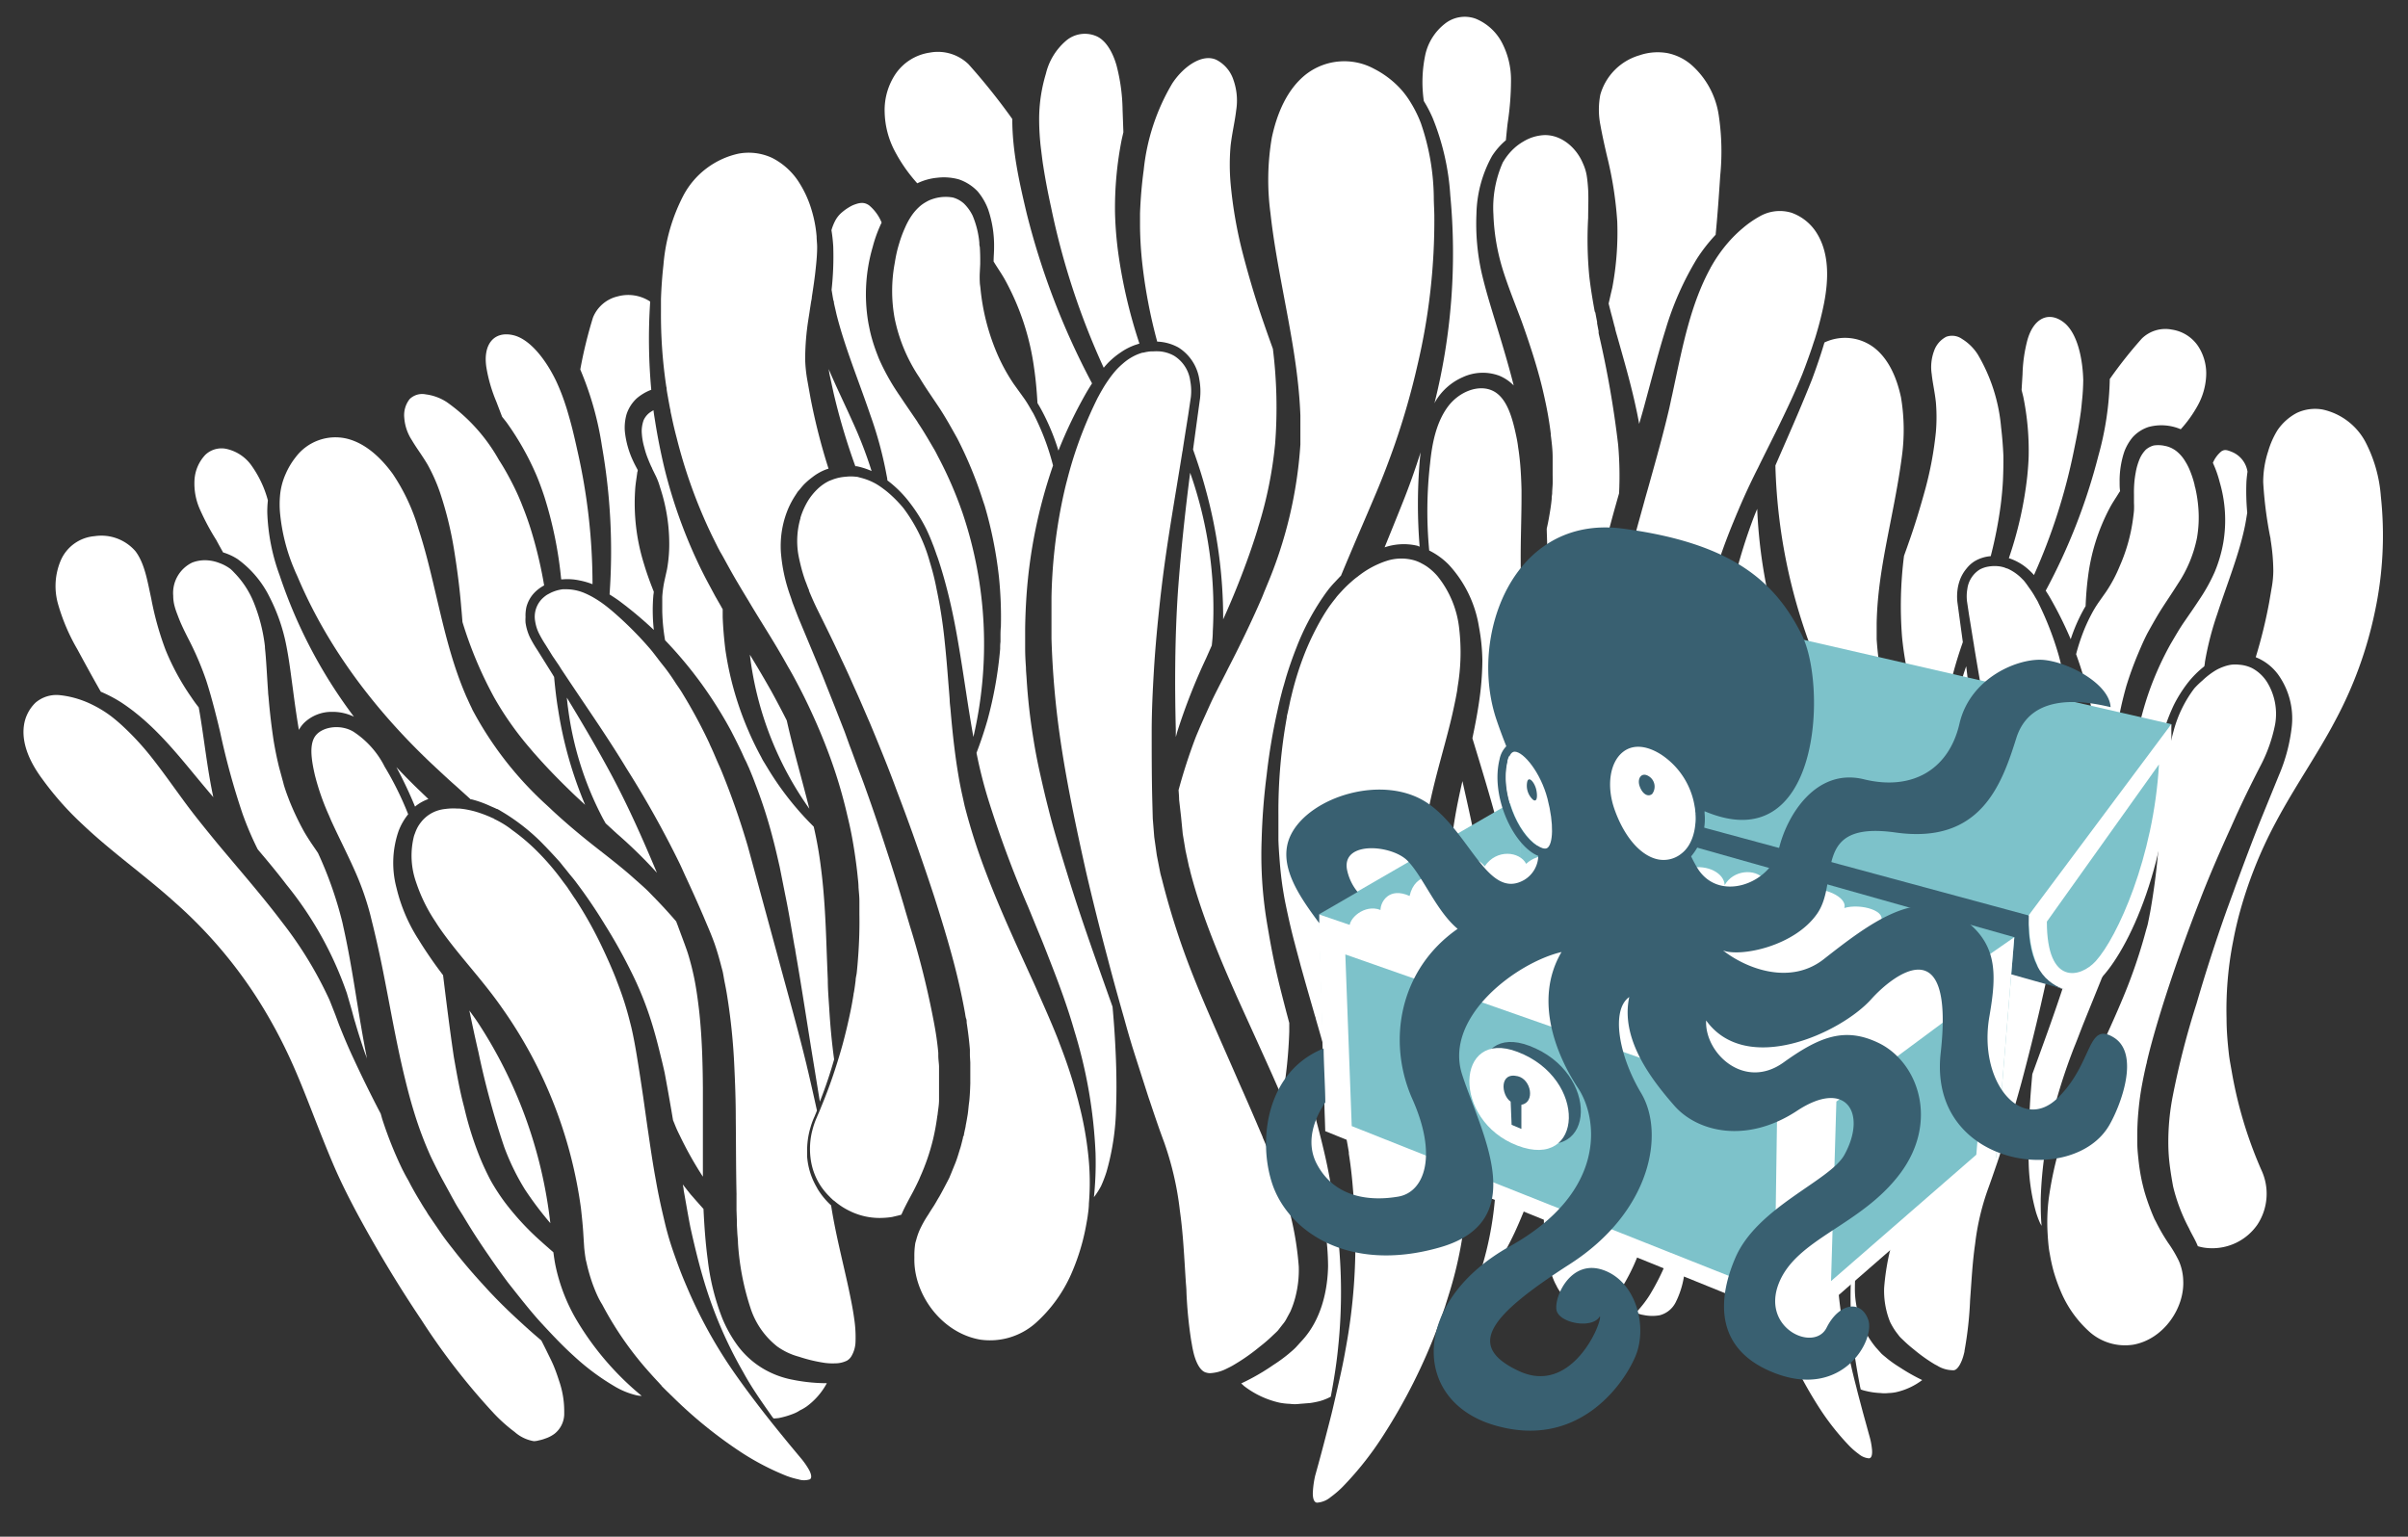
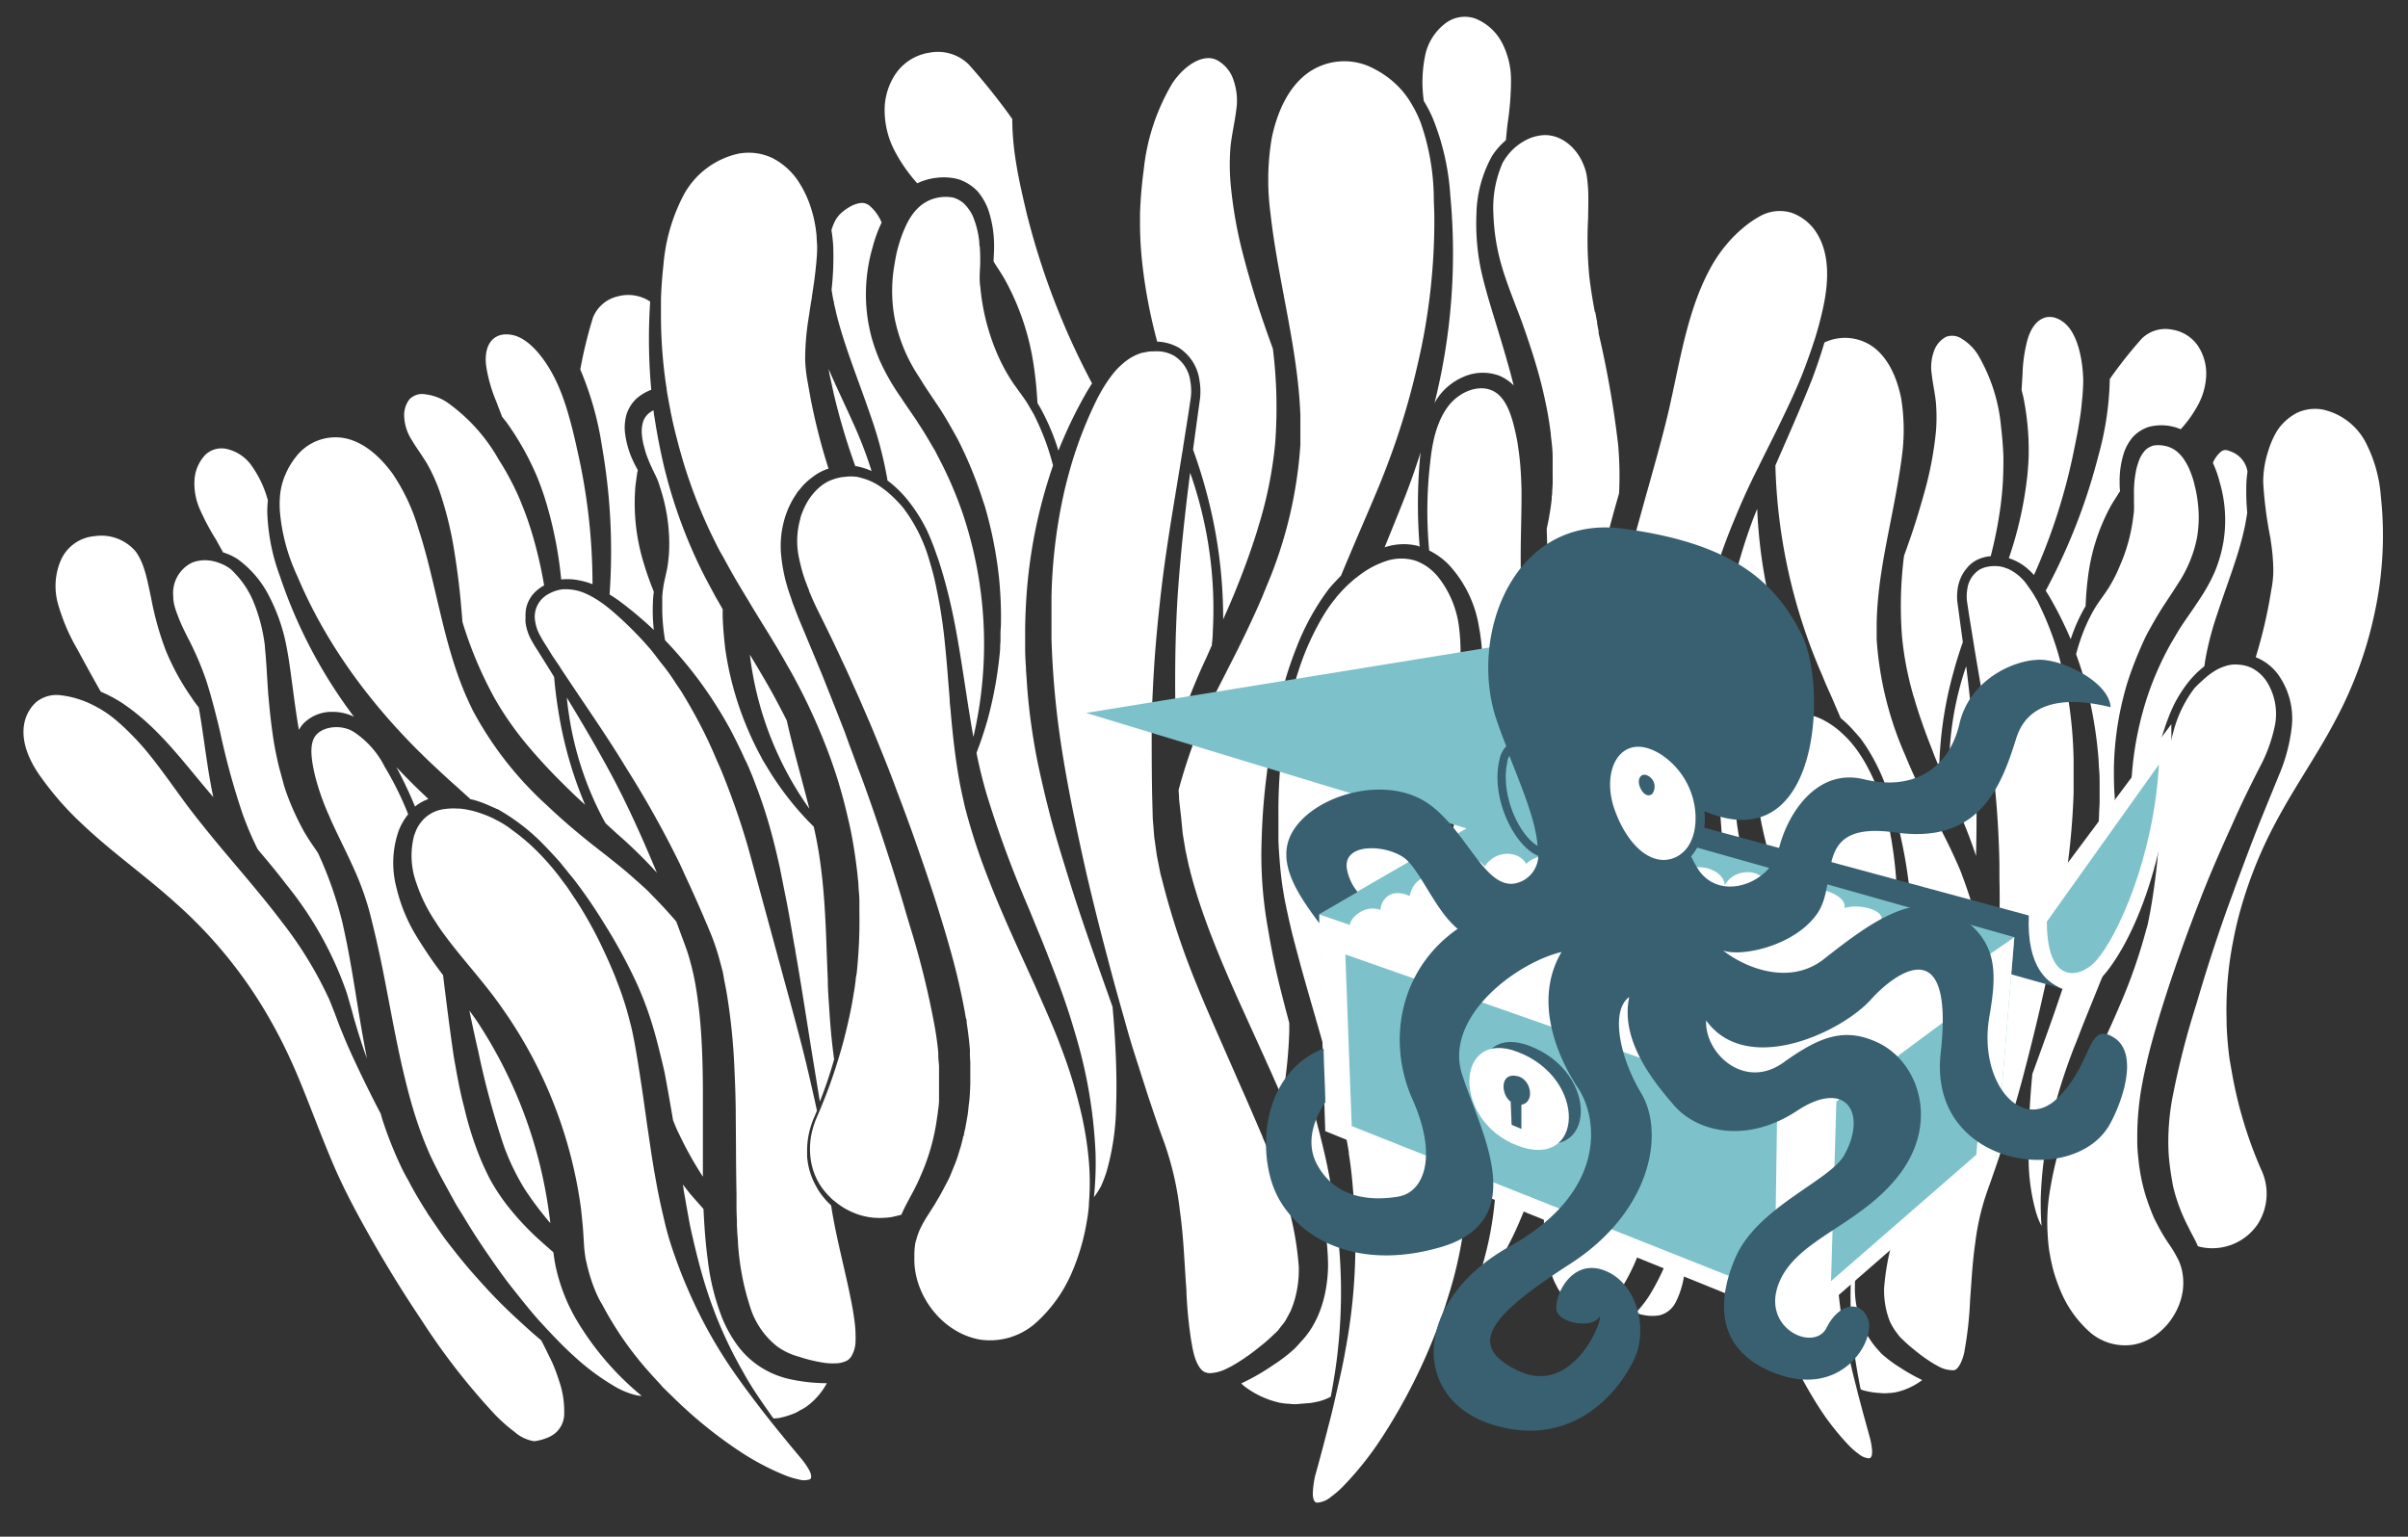
<svg xmlns="http://www.w3.org/2000/svg" id="Layer_1" data-name="Layer 1" viewBox="0 0 357.39 228.11">
  <rect x="0" y="0" width="357.39" height="228.11" fill="#333333" stroke="none" />
  <defs>
    <style>.cls-1{fill:#fff;}.cls-2{fill:#7dc2ca;}.cls-3{fill:#e7f2ee;stroke:#7cc6cb;stroke-linecap:round;stroke-linejoin:round;}.cls-4{fill:#396071;}</style>
  </defs>
  <title>footer</title>
  <path class="cls-1" d="M29.49,105c.19,1,.36,2.1.52,3.17.5,3.34.92,6.76,1.65,10.17-.26-.32-.54-.63-.8-.95-3.83-4.5-7.53-9.62-12.9-13.14a20.53,20.53,0,0,0-3-1.57c-1.18-2.06-2.34-4.19-3.5-6.33a29.19,29.19,0,0,1-2.85-6.7,9.74,9.74,0,0,1,.43-6.51,6,6,0,0,1,5-3.55,6.69,6.69,0,0,1,6.06,2.23c1.38,1.82,1.79,4.49,2.34,7a45.32,45.32,0,0,0,2.14,7.67,36.2,36.2,0,0,0,3.81,7C28.77,104.06,29.13,104.55,29.49,105Z" />
  <path class="cls-1" d="M81.68,181.57a50.7,50.7,0,0,1-3.77-5,34.87,34.87,0,0,1-3.08-6.32A123.33,123.33,0,0,1,71,156.14c-.47-2-.91-4.08-1.34-6.14.49.69,1,1.37,1.44,2.06A68.3,68.3,0,0,1,81.48,180C81.55,180.53,81.62,181.05,81.68,181.57Z" />
  <path class="cls-1" d="M52.53,106.39a7.29,7.29,0,0,0-3.22-.72,5.87,5.87,0,0,0-4.22,1.68,4.72,4.72,0,0,0-.73,1c-.34-2-.62-4-.88-6-.31-2.25-.57-4.52-1.06-6.89A27.11,27.11,0,0,0,40,88.61,15.31,15.31,0,0,0,35.27,83a8.62,8.62,0,0,0-2.16-1c-.34-.61-.69-1.23-1-1.82a35.61,35.61,0,0,1-2.42-4.52,9.4,9.4,0,0,1-.82-4.46,5.94,5.94,0,0,1,1.62-3.7,3.49,3.49,0,0,1,3.34-.81,6.18,6.18,0,0,1,3.36,2.23,16,16,0,0,1,2.57,5.36,15.5,15.5,0,0,0-.09,1.8,29.92,29.92,0,0,0,1.86,9.4A73.27,73.27,0,0,0,52.53,106.39Z" />
  <path class="cls-1" d="M61.71,119.64l-.11.1a64.08,64.08,0,0,0-2.77-5.87q1.5,1.6,3.06,3.12l1.69,1.62A6.72,6.72,0,0,0,61.71,119.64Z" />
  <path class="cls-1" d="M94.54,59.1A5.58,5.58,0,0,0,93,61.47a7.21,7.21,0,0,0-.26,2.58A13.64,13.64,0,0,0,94,68.5c.2.44.43.85.65,1.27,0,.1,0,.2-.06.3-.11.92-.29,1.83-.33,2.76a30.2,30.2,0,0,0,1.31,10.86c.42,1.41.92,2.78,1.46,4.13,0,.23-.06.46-.07.69a26.48,26.48,0,0,0,.08,5,58,58,0,0,0-5.27-4.41c-.42-.29-.86-.58-1.3-.86a90,90,0,0,0-1.13-22,47.06,47.06,0,0,0-3.21-11.38l0-.05A67.3,67.3,0,0,1,88,47.16,5.22,5.22,0,0,1,91.67,44a5.91,5.91,0,0,1,4.71.69l.12.09a82.81,82.81,0,0,0,.16,13.08A7.33,7.33,0,0,0,94.54,59.1Z" />
  <path class="cls-1" d="M89.89,122.22c-.17-.3-.34-.59-.5-.9a48.34,48.34,0,0,1-5.08-16.18c-.08-.53-.13-1.06-.18-1.58,2.21,3.64,4.37,7.3,6.37,11,2.63,4.86,4.86,9.9,7,15a70.41,70.41,0,0,0-6-5.86Z" />
  <path class="cls-1" d="M117.78,209.85a12.36,12.36,0,0,1-2.2.65,6.83,6.83,0,0,1-.78.06c-.08-.12-.18-.23-.26-.35-1.49-2.12-3-4.25-4.22-6.5a63.58,63.58,0,0,1-6-14.12c-.71-2.43-1.32-5-1.85-7.39-.36-1.82-.66-3.66-1-5.51,0-.29-.09-.57-.13-.86l.09.11c.36.46.72.93,1.09,1.38.63.72,1.26,1.44,1.89,2.14.12,2.5.29,5,.63,7.53a34.75,34.75,0,0,0,2.16,8.7,19.29,19.29,0,0,0,2.33,4.13,13,13,0,0,0,3.64,3.29,13.53,13.53,0,0,0,4.51,1.71,25.91,25.91,0,0,0,4.47.5h.57a10.33,10.33,0,0,1-3,3.46,6.94,6.94,0,0,1-1,.58A4.62,4.62,0,0,1,117.78,209.85Z" />
  <path class="cls-1" d="M86,86.16A8.42,8.42,0,0,0,83.54,86h-.05l-.2,0a59.5,59.5,0,0,0-2.5-12.28c-.35-1.06-.73-2.11-1.16-3.14a41.52,41.52,0,0,0-4.44-7.87c-.21-.28-.45-.56-.67-.85l-.86-2.25a22.49,22.49,0,0,1-1.47-5.06c-.54-3.47,1.16-5.46,4-4.79,2.53.6,4.88,3.74,6.34,6.78a30.06,30.06,0,0,1,1.21,3c.17.51.34,1,.49,1.53.25.84.49,1.7.71,2.57.27,1.08.52,2.17.76,3.27a89.4,89.4,0,0,1,2.24,19.81A11.22,11.22,0,0,0,86,86.16Z" />
  <path class="cls-1" d="M114.51,102.66q1.17,2.13,2.26,4.29c1,4.45,2.27,8.79,3.35,13.1a49.64,49.64,0,0,1-8.83-22.87C112.4,99,113.48,100.83,114.51,102.66Z" />
  <path class="cls-1" d="M32.57,83.58a6.3,6.3,0,0,1,1.64.88,6.75,6.75,0,0,1,.54.53,13.67,13.67,0,0,1,3,4.66,25,25,0,0,1,1.57,6.29c0,.31.05.65.08,1,.16,1.86.25,3.81.39,5.77,0,.31.06.62.08.93.13,1.56.3,3.12.51,4.69.08.58.16,1.16.25,1.73.2,1.19.44,2.37.72,3.55.12.5.27,1,.4,1.5.08.27.14.54.22.8s.11.45.18.68c.25.83.56,1.65.88,2.47l0,0a41.46,41.46,0,0,0,1.94,4.1c.37.68.79,1.33,1.23,2,.34.5.69,1,1,1.47a57.2,57.2,0,0,1,3.61,10.27c.08.33.14.67.22,1,.66,3,1.19,6.07,1.69,9.17.54,3.33,1.08,6.7,1.75,10.07-.12-.36-.26-.71-.39-1.06-.48-1.42-.94-2.84-1.35-4.26-.23-.71-.39-1.42-.6-2.14l-.65-2.25a53.06,53.06,0,0,0-9-16.15c-1.36-1.79-2.79-3.5-4.23-5.2A47.58,47.58,0,0,1,36,120.8a109.13,109.13,0,0,1-3.33-12.14c-.07-.31-.15-.61-.22-.92s-.13-.52-.19-.78c-.14-.57-.29-1.15-.44-1.73-.37-1.41-.76-2.81-1.21-4.21a45.5,45.5,0,0,0-2.77-6.42c-.5-1-1-2-1.4-3.08-.2-.52-.39-1-.53-1.55a5.81,5.81,0,0,1-.2-1.52,5,5,0,0,1,2.82-4.94,5.26,5.26,0,0,1,2.3-.33A6.06,6.06,0,0,1,32.57,83.58Z" />
  <path class="cls-1" d="M105.39,87.08l.78,1.45.87,1.52c.07.13.14.26.22.38,0,.39,0,.79,0,1.18.06,1.59.2,3.19.39,4.77q.17,1.16.39,2.31A47.83,47.83,0,0,0,111,108.3c.06.12.11.25.16.37.55,1.27,1.16,2.51,1.82,3.72.08.16.16.32.25.48l.61,1a44.57,44.57,0,0,0,6.93,8.84,58.35,58.35,0,0,1,1.06,6c.51,3.88.7,7.84.84,11.84.06,1.62.12,3.25.19,4.88,0,1.4.12,2.81.21,4.22.15,2.53.38,5.07.73,7.61q-.9,3.18-2.12,6.27l-.93-5.74c-.91-5.54-1.74-11.11-2.71-16.66,0-.21-.07-.41-.11-.62-.45-2.57-.86-5.14-1.39-7.69l-.82-4.13c-.32-1.39-.63-2.79-1-4.17a71.6,71.6,0,0,0-2.63-8.19c-.28-.77-.59-1.53-.91-2.28,0-.08-.07-.15-.1-.22-.15-.35-.3-.7-.46-1s-.4-.88-.61-1.32c-.4-.83-.8-1.65-1.22-2.46l-.27-.53a62.72,62.72,0,0,0-4.45-7.08,61.78,61.78,0,0,0-5.36-6.4,28.85,28.85,0,0,1-.42-4.33c0-.71,0-1.41,0-2.11h0a17.31,17.31,0,0,1,.25-2l.06-.3L99,84.5a21.3,21.3,0,0,0,.32-4.36,26.45,26.45,0,0,0-1.25-7.47c-.12-.37-.22-.75-.36-1.12a9.83,9.83,0,0,0-.47-1.08l-.45-.92s0-.11-.07-.16c-.26-.56-.5-1.13-.71-1.7s-.29-.91-.41-1.36A9.65,9.65,0,0,1,95.24,64a5,5,0,0,1,.28-1.61,2.93,2.93,0,0,1,.84-1.09A4.15,4.15,0,0,1,97,60.9c0,.23.05.45.08.68s.09.55.13.83c.19,1.2.4,2.4.64,3.6s.53,2.54.84,3.8a74.71,74.71,0,0,0,4.78,13.47C104.07,84.58,104.72,85.84,105.39,87.08Z" />
  <path class="cls-1" d="M76.23,72.14c.5,1,.94,2,1.36,3.09.48,1.2.91,2.42,1.29,3.67a64,64,0,0,1,1.88,8A5.92,5.92,0,0,0,79.3,88a4.83,4.83,0,0,0-1.17,2.11h0A5.78,5.78,0,0,0,78,91.61a5.63,5.63,0,0,0,0,.82,7.57,7.57,0,0,0,.66,2.2,19.27,19.27,0,0,0,1.11,1.89L82,100.09l.24.4c.15,1.63.33,3.26.6,4.86a59.91,59.91,0,0,0,4,14.12c-.71-.66-1.43-1.31-2.13-2-1.79-1.73-3.52-3.5-5.14-5.34l-.41-.46-.43-.51a47.68,47.68,0,0,1-5.33-7.52,59.49,59.49,0,0,1-4.76-11.3c-.06-.71-.11-1.42-.18-2.13-.23-2.88-.61-5.75-1.07-8.62a53.52,53.52,0,0,0-2.1-8.52A25.63,25.63,0,0,0,63.48,69c-.78-1.34-1.67-2.49-2.34-3.64A7,7,0,0,1,60,62a3.86,3.86,0,0,1,.8-2.76,2.66,2.66,0,0,1,2.38-.7,7.41,7.41,0,0,1,3.16,1.17,26.13,26.13,0,0,1,7.71,8.57C74.85,69.51,75.57,70.82,76.23,72.14Z" />
  <path class="cls-1" d="M64.49,87.38c1.24,5.2,2.39,10.57,4.59,15.71.1.26.23.51.34.76s.35.78.54,1.16c.07.14.12.28.19.41a52.27,52.27,0,0,0,11.07,14.17l.44.41.39.37,0,0c2.3,2.13,4.7,4.11,7.14,6,.82.64,1.62,1.27,2.4,1.9s1.6,1.31,2.37,2,1.48,1.29,2.21,2l.68.7q1.81,1.83,3.51,3.81c.08.23.18.46.26.69.47,1.29,1,2.65,1.41,3.86.23.7.42,1.42.61,2.14.14.57.27,1.13.39,1.71.32,1.58.54,3.2.73,4.82.24,2.17.38,4.36.46,6.57.06,1.64.09,3.29.1,4.94,0,3.28,0,6.58,0,9.91l0,3.25a53.75,53.75,0,0,1-3.44-6.13c-.13-.27-.27-.54-.39-.81-.22-.48-.41-1-.6-1.44l-.24-1.43c-.32-1.86-.65-3.72-1-5.59-.2-.92-.42-1.83-.65-2.75-.4-1.65-.83-3.29-1.35-4.93a49.9,49.9,0,0,0-3-7.4,77.22,77.22,0,0,0-3.85-6.89,75.34,75.34,0,0,0-4.43-6.51c-.3-.4-.63-.77-.94-1.16s-.49-.62-.74-.92-.45-.58-.69-.85c-.9-1-1.84-2-2.83-3a30.29,30.29,0,0,0-5.27-4.13c-.37-.22-.73-.45-1.11-.65l-.07,0c-.3-.15-.62-.28-.94-.42a15.91,15.91,0,0,0-2.78-1l-.14,0-2.21-2c-1-.87-1.93-1.75-2.88-2.63-8.62-8-16-17.51-20.6-28.41-.13-.3-.28-.59-.4-.9A28,28,0,0,1,41.55,76a14.59,14.59,0,0,1,0-2.29,10,10,0,0,1,.84-3.34,11.1,11.1,0,0,1,1.49-2.5,7.38,7.38,0,0,1,7.54-2.77c2.81.67,5.11,2.84,6.85,5.22a29.26,29.26,0,0,1,3.83,8.17C63.06,81.39,63.78,84.37,64.49,87.38Z" />
  <path class="cls-1" d="M118.59,201.4a9.93,9.93,0,0,1-3.23-1.52,11.93,11.93,0,0,1-4-5.79,38.67,38.67,0,0,1-1.83-9.55c0-.5-.07-1-.1-1.5l-.06-1.14,0-.59-.06-1.68c0-.46,0-.93,0-1.39,0-.28,0-.55,0-.83a2.62,2.62,0,0,0,0-.28c-.08-3.71-.07-7.45-.11-11.23,0-2.5-.09-5-.21-7.53a91.42,91.42,0,0,0-1.08-10.62q-.16-1-.36-1.95c-.1-.51-.17-1-.28-1.53-.07-.3-.16-.6-.24-.91-.29-1.12-.61-2.24-1-3.35-.52-1.45-1.08-2.68-1.63-4q-1.29-3-2.67-5.95c-.27-.6-.54-1.2-.82-1.8A149.11,149.11,0,0,0,92.94,114l-.35-.58c-2.76-4.5-5.78-8.81-8.68-13.18l-.62-.93L83,98.84l-1-1.47L81,95.76a17.71,17.71,0,0,1-1-1.72,6.09,6.09,0,0,1-.57-1.8,3.8,3.8,0,0,1,1-3.33,4.9,4.9,0,0,1,.7-.58c.17-.11.35-.19.53-.29s.43-.2.65-.28a6,6,0,0,1,1.24-.29,1.08,1.08,0,0,1,.19,0h.21a7.17,7.17,0,0,1,2.57.47,12.29,12.29,0,0,1,1.51.73q.63.36,1.23.78c.41.29.8.59,1.19.91l.27.22a52.44,52.44,0,0,1,5.83,5.81c.44.53.85,1.08,1.27,1.63s.73.91,1.08,1.38c.51.68,1,1.4,1.45,2.11.34.5.7,1,1,1.52a76,76,0,0,1,3.89,7.22c.08.17.14.34.22.5.31.66.59,1.32.88,2s.51,1.14.75,1.72a115,115,0,0,1,3.91,11.2l4.4,16.17c1.46,5.42,3,10.83,4.32,16.28.06.27.12.53.19.8q.7,3,1.34,5.93l-.16.42c-.07.14-.12.29-.18.43a10.34,10.34,0,0,0-.44,1.09c-.09.25-.16.52-.24.78a12.07,12.07,0,0,0-.44,3.38c0,.23,0,.47,0,.7a10.55,10.55,0,0,0,1.39,4.53c.08.14.15.29.24.43a11.29,11.29,0,0,0,1.93,2.32c.64,4.14,1.71,8.22,2.59,12.29.31,1.48.63,3,.83,4.48a18.42,18.42,0,0,1,.2,3.6,4.44,4.44,0,0,1-.56,1.94,1.88,1.88,0,0,1-.71.74,4,4,0,0,1-1.79.4,8.81,8.81,0,0,1-1.44-.06A22.59,22.59,0,0,1,118.59,201.4Z" />
  <path class="cls-1" d="M3.54,107.8a5.83,5.83,0,0,1,1.74-3.5,4.77,4.77,0,0,1,3.58-1.11,13.63,13.63,0,0,1,2,.36,14.52,14.52,0,0,1,3,1.14,17,17,0,0,1,2.67,1.66,25.74,25.74,0,0,1,2,1.73,40.63,40.63,0,0,1,4,4.39c1.84,2.33,3.56,4.83,5.39,7.28,1.19,1.58,2.43,3.11,3.67,4.63s2.29,2.74,3.43,4.1c2.37,2.8,4.71,5.58,6.87,8.44a58.23,58.23,0,0,1,7,11.49l.15.37.65,1.65c.28.71.53,1.46.82,2.16.57,1.42,1.16,2.82,1.8,4.2q1.91,4.14,4,8.16l.19.36c.11.35.19.7.31,1.05a57.79,57.79,0,0,0,2.92,7.25c.25.49.52,1,.78,1.45s.37.72.57,1.07c.37.68.75,1.34,1.15,2s.64,1.08,1,1.61c.12.18.22.38.34.56s.43.62.64.94l.46.67c.42.61.83,1.23,1.26,1.82s.9,1.19,1.36,1.77c1.31,1.69,2.69,3.31,4.12,4.88.56.61,1.11,1.23,1.69,1.83,1.4,1.47,2.86,2.87,4.36,4.23.94.87,1.9,1.71,2.88,2.54.52,1,1,2,1.46,2.94s.84,2,1.18,3.06a13.72,13.72,0,0,1,.76,4.57c0,.14,0,.29,0,.44a3.81,3.81,0,0,1-1.41,2.82,4.79,4.79,0,0,1-1.46.75,4.74,4.74,0,0,1-.88.25,2.87,2.87,0,0,1-.77.12,5.72,5.72,0,0,1-2.83-1.36,23.82,23.82,0,0,1-3.09-2.76,99.56,99.56,0,0,1-10.77-13.9c-3.31-4.92-6.37-10-9.22-15.23-1.41-2.61-2.73-5.21-3.88-7.91s-2.24-5.51-3.34-8.32-2.23-5.66-3.57-8.44A73.57,73.57,0,0,0,38,147.92a67.65,67.65,0,0,0-12-13.93c-4.54-4.1-9.49-7.55-13.81-11.67a45.29,45.29,0,0,1-5.89-6.65C4.54,113.31,3.2,110.53,3.54,107.8Z" />
  <path class="cls-1" d="M129.36,69.92a10.77,10.77,0,0,0-2.21-.71l-.2,0a95.86,95.86,0,0,1-3.22-10.82l-.58-2.67c-.07-.33-.11-.63-.16-.94,1.13,2.68,2.4,5.24,3.55,7.83A62.18,62.18,0,0,1,129.36,69.92Z" />
  <path class="cls-1" d="M91.11,205.73a34.82,34.82,0,0,1-5.92-4.42c-1.3-1.17-2.52-2.42-3.71-3.69-.51-.54-1-1.07-1.51-1.63-1.57-1.77-3-3.61-4.48-5.48l-.17-.22,0,0q-1.44-1.94-2.79-3.92c-.66-.95-1.3-1.91-1.93-2.88s-1.26-2-1.86-3c-.48-.78-1-1.55-1.4-2.34l-.06-.1c-.22-.38-.42-.76-.63-1.15l-.68-1.24c-.13-.25-.27-.49-.4-.73-.58-1.09-1.13-2.19-1.66-3.3a55.3,55.3,0,0,1-2.5-6.69c-.47-1.53-.88-3.08-1.26-4.64-.82-3.32-1.49-6.72-2.15-10.17-.36-1.89-.72-3.8-1.1-5.71q-.7-3.56-1.57-7.12c-.12-.47-.23-.94-.35-1.42s-.19-.71-.29-1.07a41.57,41.57,0,0,0-1.9-5.26c-1.18-2.69-2.51-5.25-3.65-7.76l-.3-.71a35.76,35.76,0,0,1-2.1-6c-.53-2.29-.92-4.74.2-6s3.7-1.56,5.51-.47a13.39,13.39,0,0,1,4.64,5.2,47.26,47.26,0,0,1,3.49,7.06,9.2,9.2,0,0,0-1.42,2.48,14.48,14.48,0,0,0-.31,8.46,24.73,24.73,0,0,0,3.23,7.6,64.7,64.7,0,0,0,3.68,5.35c.49,4,1,8.1,1.6,12.16.44,2.48.87,5,1.53,7.44a50,50,0,0,0,2.3,7.36,38.64,38.64,0,0,0,1.67,3.58A30.72,30.72,0,0,0,75,178.57a40.21,40.21,0,0,0,5.27,5.68c.62.56,1.24,1.1,1.86,1.64.09.66.18,1.32.32,2a26.73,26.73,0,0,0,3,7.85,43.08,43.08,0,0,0,9.79,11.47,4,4,0,0,1-.77-.09A11.53,11.53,0,0,1,91.11,205.73Z" />
  <path class="cls-1" d="M88.07,190.9c-.2-.53-.38-1.07-.54-1.61s-.34-1.21-.47-1.82l-.12-.49c-.1-.57-.17-1.15-.23-1.72l-.12-1.86c-.07-1.36-.22-2.69-.36-4a67,67,0,0,0-11.66-29.69c-2.16-3.12-4.61-5.87-6.85-8.66-.55-.69-1.09-1.38-1.61-2.08-.37-.5-.73-1-1.07-1.51-.13-.19-.25-.39-.38-.59A24.14,24.14,0,0,1,61.77,131a11.85,11.85,0,0,1-.33-6.88,3.89,3.89,0,0,1,.16-.44,5.57,5.57,0,0,1,.41-.93,5.4,5.4,0,0,1,.46-.68,5.12,5.12,0,0,1,2.77-1.83,5.31,5.31,0,0,1,.83-.15,8.86,8.86,0,0,1,1.86-.06l.29,0a11.29,11.29,0,0,1,1.28.19,13.1,13.1,0,0,1,1.71.46c.56.19,1.11.4,1.64.64l.28.13c.1,0,.18.1.28.15.38.18.75.38,1.11.59s1,.62,1.46,1a29.93,29.93,0,0,1,3.26,2.7,37.34,37.34,0,0,1,4.34,5c.21.28.43.56.64.85.06.09.11.19.18.28.34.48.65,1,1,1.48a59.55,59.55,0,0,1,3.92,7c.75,1.58,1.46,3.16,2.1,4.78l.09.25c.39,1,.74,1.95,1.06,2.93s.63,2.05.89,3.09l.24.94c.33,1.42.59,2.87.83,4.32v0c.17,1.05.34,2.1.5,3.15s.28,1.86.42,2.8l.63,4.46.15,1c.34,2.36.69,4.72,1.13,7.08.31,1.78.69,3.56,1.11,5.34.19.8.37,1.6.6,2.4.31,1.15.68,2.26,1.07,3.36.49,1.39,1,2.76,1.59,4.13a2.36,2.36,0,0,0,.12.28,69.94,69.94,0,0,0,7.52,13.52c1.5,2.12,3.06,4.18,4.65,6.2.61.77,1.22,1.53,1.84,2.29s1.09,1.34,1.64,2l1.5,1.8a11.37,11.37,0,0,1,1.07,1.56c.29.52.5,1.22.12,1.42a2.78,2.78,0,0,1-1.7,0,11.85,11.85,0,0,1-1.82-.54,38.42,38.42,0,0,1-6.81-3.57,66.25,66.25,0,0,1-10-8.12c-.57-.55-1.13-1.09-1.68-1.65l0-.05-.09-.08-.17-.19-.18-.2c-.41-.43-.81-.87-1.21-1.32a49.9,49.9,0,0,1-7.15-10.23C88.82,192.77,88.43,191.84,88.07,190.9Z" />
  <path class="cls-1" d="M256.82,154.4a120.49,120.49,0,0,1,2.23-14.07c.38-1.94.8-3.89,1.22-5.83.15.75.29,1.49.4,2.24a66.6,66.6,0,0,1-1.95,29c-.13.44-.27.88-.4,1.32a47.67,47.67,0,0,1-1.29-5.83A33.92,33.92,0,0,1,256.82,154.4Z" />
  <path class="cls-1" d="M260,86.69a6.49,6.49,0,0,0-2.62-.52,80,80,0,0,1,2.91-9.38c.16-.42.34-.84.51-1.25a74.89,74.89,0,0,0,1.69,13A7.31,7.31,0,0,0,260,86.69Z" />
  <path class="cls-1" d="M265.38,104.1l-.11,0c.07-2,0-4-.1-6.07.44,1.28.9,2.55,1.4,3.8.27.69.55,1.38.83,2.07A6.58,6.58,0,0,0,265.38,104.1Z" />
  <path class="cls-1" d="M326.19,60.18a18.34,18.34,0,0,1-2.53,3.54,7.29,7.29,0,0,0-4.8-.33,5.49,5.49,0,0,0-2.32,1.5,7.26,7.26,0,0,0-1.27,2.2,13.64,13.64,0,0,0-.68,4.48c0,.45,0,.89.07,1.34-.06.09-.13.17-.18.26-.47.78-1,1.52-1.41,2.33a29.54,29.54,0,0,0-3.18,10.2c-.19,1.43-.29,2.86-.35,4.28-.11.19-.23.38-.33.57a25.19,25.19,0,0,0-1.88,4.34,56.74,56.74,0,0,0-3.22-6.43l-.49-.78a88.49,88.49,0,0,0,7.81-20,45.5,45.5,0,0,0,1.7-11.42v0a65.68,65.68,0,0,1,4.75-6,5,5,0,0,1,4.48-1.33,5.69,5.69,0,0,1,3.91,2.5,7.4,7.4,0,0,1,1.16,4.45A10.07,10.07,0,0,1,326.19,60.18Z" />
  <path class="cls-1" d="M276.16,206.25a3.59,3.59,0,0,0-.08-.35c-.47-2.48-.92-5-1.14-7.48a61.75,61.75,0,0,1,.38-14.95c.35-2.45.82-4.94,1.32-7.32.42-1.78.9-3.56,1.39-5.35.05-.2.11-.4.16-.59a.3.3,0,0,1,0,.1c.13.51.26,1,.4,1.54.26.86.52,1.71.79,2.56a83,83,0,0,0-2.77,8,30.6,30.6,0,0,0-1.31,8.75,13.63,13.63,0,0,0,3.13,8.88l.81.9c.29.27.61.51.91.77A18.53,18.53,0,0,0,282,203a28.29,28.29,0,0,0,3.29,1.86,10.07,10.07,0,0,1-3.92,1.81,6.73,6.73,0,0,1-1.11.12,4.65,4.65,0,0,1-1.12,0,10.9,10.9,0,0,1-2.21-.31A4.63,4.63,0,0,1,276.16,206.25Z" />
  <path class="cls-1" d="M289.44,117.64c0-.31-.06-.61-.08-.92a47.17,47.17,0,0,1,2-16.43c.14-.47.3-.93.46-1.39.53,4.33,1,8.66,1.27,13,.31,5.06.31,10.11.19,15.16a66,66,0,0,0-2.92-7.39Z" />
  <path class="cls-1" d="M309,59.56c-.05.53-.1,1.06-.17,1.6-.13.92-.27,1.84-.44,2.77s-.38,1.95-.58,2.93a87.65,87.65,0,0,1-5.93,18.5c-.12-.12-.22-.25-.35-.37a9.82,9.82,0,0,0-1-.89,8,8,0,0,0-2.17-1.17l-.21-.07a56.73,56.73,0,0,0,2.73-12.14c.1-1,.18-2,.21-3a39.92,39.92,0,0,0-.79-8.78c-.08-.35-.18-.71-.26-1.06l.14-2.31a22,22,0,0,1,.72-5.08c.92-3.29,3.17-4.33,5.38-2.65,2,1.53,2.82,5.26,2.91,8.55A32,32,0,0,1,309,59.56Z" />
  <path class="cls-1" d="M333.53,76.11c-.09.56-.18,1.11-.28,1.66-.85,4.37-2.67,8.76-4.17,13.38a45.07,45.07,0,0,0-1.83,7.12c0,.22-.06.43-.09.64a14.42,14.42,0,0,0-2.52,2.54,20.25,20.25,0,0,0-2,3.19,28.91,28.91,0,0,0-1.37,3.46c-2.21,6.46-2.93,13.24-4.11,19.74a48.64,48.64,0,0,1,1.72-24.94,46.5,46.5,0,0,1,3.24-7.24c.67-1.13,1.31-2.27,2.07-3.37s1.56-2.25,2.35-3.46a26,26,0,0,0,2.15-3.9,20.39,20.39,0,0,0,1.29-4.4,20,20,0,0,0-.55-9,16,16,0,0,0-1-2.82A4.46,4.46,0,0,1,329.69,67c.49-.3.78-.23,1.58.09a3.8,3.8,0,0,1,2.3,2.93c-.07.5-.13,1-.16,1.51A34.61,34.61,0,0,0,333.53,76.11Z" />
  <path class="cls-1" d="M301.25,164.45c.09-1.66.23-3.31.38-5,1.68-4.61,3.38-9.23,4.89-13.93L307,144c.67-2.12,1.34-4.25,1.88-6.42.37-1.35.68-2.71,1-4.07s.55-2.75.76-4.14a69,69,0,0,0,.9-8.38c0-.64.07-1.28.08-1.92,0-.21,0-.43,0-.64s0-.49,0-.73c0-.48,0-1,0-1.44s0-1.24-.06-1.86-.07-1.24-.11-1.86a62.93,62.93,0,0,0-1.21-8.19,56.62,56.62,0,0,0-2.11-7.24,30,30,0,0,1,1.33-3.95c.28-.65.58-1.29.91-1.91l0,0a16.45,16.45,0,0,1,1.22-2l1-1.42a21,21,0,0,0,2-3.76A25.79,25.79,0,0,0,316.58,77c.05-.4.11-.8.14-1.2a11,11,0,0,0,0-1.15l0-1c0-.06,0-.12,0-.18a17.75,17.75,0,0,1,.05-1.79,14.44,14.44,0,0,1,.2-1.49,9.27,9.27,0,0,1,.62-2.13,4.57,4.57,0,0,1,.89-1.31,3,3,0,0,1,1.17-.62,4.41,4.41,0,0,1,1.61.05,3.89,3.89,0,0,1,1.3.48,3.66,3.66,0,0,1,.57.4,5.61,5.61,0,0,1,1.23,1.48,7.85,7.85,0,0,1,.49.91,14.43,14.43,0,0,1,.87,2.55c0,.15.08.31.11.47a20.1,20.1,0,0,1,.45,3,17.84,17.84,0,0,1-.21,4.38,19,19,0,0,1-2.87,6.87c-.7,1.12-1.47,2.25-2.24,3.44s-1.48,2.47-2.18,3.72c-.53,1-1,2.09-1.45,3.16q-1,2.37-1.75,4.82c-.17.6-.33,1.21-.48,1.81A46.3,46.3,0,0,0,313.74,114v.08c0,1.42,0,2.83.13,4.24,0,.15,0,.3,0,.46,0,.46.1.92.16,1.38a43.54,43.54,0,0,0,2.59,10.37,55.9,55.9,0,0,1-1.49,5.83c-1.09,3.6-2.49,7.14-3.94,10.71-.6,1.49-1.22,3-1.82,4.5-.53,1.3-1,2.61-1.55,3.94-1,2.58-1.89,5.21-2.64,7.91a58,58,0,0,0-2.3,14.55c0,1.32,0,2.64.13,4-.07-.12-.13-.24-.2-.35a14.36,14.36,0,0,1-.61-1.6,29.67,29.67,0,0,1-1.11-7.49C301,169.83,301.1,167.15,301.25,164.45Z" />
  <path class="cls-1" d="M297.28,71.18c-.06,1.27-.18,2.53-.34,3.8a64.19,64.19,0,0,1-1.48,7.58,5.5,5.5,0,0,0-2.34.72,4.51,4.51,0,0,0-1.22,1.08,5.71,5.71,0,0,0-1,1.69,7,7,0,0,0-.3,1.06,7.8,7.8,0,0,0-.09,2.26l.28,2.07.53,3.88c-.53,1.51-1,3-1.42,4.57a58.33,58.33,0,0,0-2.09,14c-.35-.83-.71-1.66-1-2.49-.91-2.28-1.75-4.59-2.46-6.91-.06-.2-.12-.39-.17-.58s-.14-.43-.2-.64a47.46,47.46,0,0,1-1.68-8.69,59,59,0,0,1,.29-12.07c.22-.62.45-1.24.66-1.86.95-2.65,1.76-5.36,2.51-8.09a52.44,52.44,0,0,0,1.56-8.43,26.07,26.07,0,0,0,0-4.42c-.16-1.51-.49-2.9-.62-4.18a6.9,6.9,0,0,1,.35-3.44,3.74,3.74,0,0,1,1.81-2.1,2.56,2.56,0,0,1,2.35.33,7.29,7.29,0,0,1,2.33,2.3A25.58,25.58,0,0,1,297,63.45c.17,1.41.28,2.83.34,4.23C297.35,68.84,297.33,70,297.28,71.18Z" />
  <path class="cls-1" d="M280.77,76.53c-1,5.16-2.14,10.44-2.24,16,0,.27,0,.55,0,.83,0,.44,0,.87,0,1.31v.24a51.06,51.06,0,0,0,4.2,17.12c.08.18.15.37.23.55s.11.28.17.41l.06.13c1.18,2.8,2.52,5.49,3.91,8.14.48.92.94,1.81,1.39,2.7s.92,1.85,1.35,2.78.76,1.66,1.12,2.52c.15.37.28.75.42,1.12.55,1.48,1.05,3,1.49,4.49,0,.53-.06,1.06-.1,1.59l-.14,2-.19,1.91-.16,1-.16.95-.42,1.92c-.31,1.22-.67,2.43-1.05,3.64-.66,2-1.44,4.07-2.27,6.09q-1.08,2.69-2.28,5.34c-1.17,2.58-2.36,5.18-3.54,7.79-.43,1-.84,2-1.27,2.95a50.32,50.32,0,0,1-.57-6.67c0-.28,0-.57,0-.85,0-.5,0-1,0-1.51s.25-.93.37-1.4c.46-1.77.91-3.55,1.31-5.35.19-.87.35-1.74.51-2.62.31-1.66.59-3.32.79-5a48.57,48.57,0,0,0,.27-7.8c-.09-2.58-.33-5.14-.67-7.68a71.8,71.8,0,0,0-1.34-7.57c-.11-.5-.23-1-.35-1.5l-.3-1.12c-.1-.33-.19-.67-.29-1-.38-1.26-.82-2.52-1.3-3.75a29.06,29.06,0,0,0-3-5.79c-.24-.34-.47-.69-.73-1a.46.46,0,0,1-.07-.07c-.21-.26-.45-.51-.68-.77a16.09,16.09,0,0,0-2.05-2l0,0-1.26-2.93c-.48-1.1-1-2.2-1.43-3.31a83,83,0,0,1-7-31.26c1.14-2.63,2.3-5.25,3.43-7.91.68-1.61,1.35-3.22,2-4.86.67-1.8,1.3-3.63,1.85-5.49a7.13,7.13,0,0,1,7.36.76c2.22,1.71,3.4,4.57,4,7.38a29.13,29.13,0,0,1,.13,8.8C281.9,70.63,281.35,73.57,280.77,76.53Z" />
  <path class="cls-1" d="M282.54,199c-.21-.2-.43-.4-.62-.61l-.52-.68a10.53,10.53,0,0,1-.86-1.44,11.23,11.23,0,0,1-.53-1.61,12.36,12.36,0,0,1-.37-3.48,35.73,35.73,0,0,1,2.27-10.06c.17-.47.34-.94.52-1.41l.39-1,.24-.6c.2-.5.41-1,.62-1.5l.15-.38c.23-.56.48-1.12.72-1.67a2.44,2.44,0,0,1,.1-.24c1.39-3.27,2.87-6.53,4.32-9.84,1-2.28,2-4.59,2.91-6.94a91.73,91.73,0,0,0,3.25-9.73c.17-.61.33-1.21.48-1.82.07-.28.15-.55.22-.83l.31-1.61.1-.51.29-2.16.17-2.2.05-2.08c.05-2.09.05-4.19,0-6.29,0-.68,0-1.35,0-2a139.73,139.73,0,0,0-1.28-16.61c0-.11,0-.22,0-.33-.67-5.24-1.66-10.41-2.5-15.58,0-.15-.05-.29-.07-.44l-.19-1.18-.28-1.73-.19-1.16-.3-2a6.44,6.44,0,0,1,.05-1.86,4,4,0,0,1,1.84-2.88,4.08,4.08,0,0,1,1.26-.43,5.54,5.54,0,0,1,.57-.07,4.82,4.82,0,0,1,.76,0,4.48,4.48,0,0,1,.89.15,2,2,0,0,1,.34.12l.34.11a7,7,0,0,1,2.15,1.53l.22.22a11.81,11.81,0,0,1,.74,1,14.16,14.16,0,0,1,.81,1.21c.2.36.42.7.61,1.07,0,.07.07.15.1.23a46.56,46.56,0,0,1,2.83,7.27c.25.82.43,1.65.64,2.47.14.57.29,1.14.41,1.71.18.85.32,1.71.46,2.57a64.63,64.63,0,0,1,.8,9.11c0,.29,0,.58,0,.87,0,.73,0,1.47,0,2.2s0,1.25,0,1.87a109.48,109.48,0,0,1-.95,11.12c-.74,5.33-1.83,10.66-2.95,16-.33,1.49-.67,3-1,4.46q-1.31,5.65-2.81,11.26c-.35,1.28-.71,2.56-1.08,3.83-.16.56-.33,1.13-.5,1.69-.65,2.19-1.34,4.38-2.07,6.55l-.15.43c-.4,1.17-.8,2.34-1.23,3.51a36.77,36.77,0,0,0-1.88,8.08c-.4,2.74-.53,5.51-.74,8.26h0a54.28,54.28,0,0,1-.83,7.57c0,.15-.05.31-.09.46-.29,1.21-.89,2.37-1.49,2.43a.79.79,0,0,1-.22,0,4.44,4.44,0,0,1-2.27-.69l-.33-.17a23.86,23.86,0,0,1-3.14-2.24A18.82,18.82,0,0,1,282.54,199Z" />
  <path class="cls-1" d="M244.83,192.26a34.52,34.52,0,0,0,2.57-5.12,1.54,1.54,0,0,1,.08-.19c.59-1.42,1.1-2.85,1.57-4.29.17-.54.35-1.08.52-1.62.17.38.36.76.54,1.15.07,1.07.12,2.13.11,3.2s-.06,2.08-.17,3.1a13.31,13.31,0,0,1-1.18,4.48c-.06.11-.11.24-.17.35a3.69,3.69,0,0,1-2.36,1.92,6.27,6.27,0,0,1-2.47-.05,2.89,2.89,0,0,1-.72-.2,1.81,1.81,0,0,1-.3-.19l0,0A16.57,16.57,0,0,0,244.83,192.26Z" />
  <path class="cls-1" d="M322.12,173.65c-.11-.77-.2-1.55-.25-2.33s-.06-1.58-.05-2.38a35.48,35.48,0,0,1,.65-6.21A122.31,122.31,0,0,1,326,149q2-6.88,4.41-13.68c.18-.51.37-1,.56-1.54l.61-1.66c.15-.42.3-.84.46-1.26,1.11-3,2.23-6,3.43-9l2.73-6.7a25.57,25.57,0,0,0,1.95-7.38,11.2,11.2,0,0,0-2-7.6,7.63,7.63,0,0,0-3.36-2.62,72.62,72.62,0,0,0,2-8.16l.38-2.22a14.71,14.71,0,0,0,.23-2.42,29.86,29.86,0,0,0-.4-4.62c0-.21-.06-.4-.1-.61a59.76,59.76,0,0,1-1-7.93,14.69,14.69,0,0,1,.73-4.59A12.8,12.8,0,0,1,338,63.89a7.94,7.94,0,0,1,2.9-2.6,6.38,6.38,0,0,1,3.81-.5,9.49,9.49,0,0,1,6.33,4.75,20.82,20.82,0,0,1,2.32,8.13,54.31,54.31,0,0,1-.9,17.21,59.81,59.81,0,0,1-5.82,16c-2.62,5-6,9.79-8.83,15.1a64.39,64.39,0,0,0-5.6,14.24c-.22.87-.42,1.73-.6,2.61-.09.44-.17.89-.26,1.33a52.59,52.59,0,0,0-.89,11c0,1.85.16,3.69.37,5.51.11.83.27,1.64.41,2.45a62.74,62.74,0,0,0,4.37,14.52,8.34,8.34,0,0,1-.56,8.13,8.14,8.14,0,0,1-7.15,3.51,6.88,6.88,0,0,1-1.7-.29c-.4-1-1-1.94-1.29-2.61a26.22,26.22,0,0,1-2.38-6.25C322.38,175.32,322.24,174.49,322.12,173.65Z" />
  <path class="cls-1" d="M304.06,178a52.52,52.52,0,0,1,3.81-13.71c.5-1.2,1-2.4,1.57-3.6.45-1,.9-2,1.36-3s1-2.15,1.49-3.22c.94-2.06,1.88-4.14,2.76-6.26a78.31,78.31,0,0,0,3.43-10c.09-.34.2-.66.28-1s.09-.45.14-.67c.08-.37.14-.74.22-1.12a101.55,101.55,0,0,0,1.45-12.84c0-.22,0-.44,0-.65a58.89,58.89,0,0,1,2.05-13.49,18.19,18.19,0,0,1,3.06-6.26A13.29,13.29,0,0,1,326.9,101a11.63,11.63,0,0,1,1-.85,10.67,10.67,0,0,1,1.08-.72,7.13,7.13,0,0,1,1.06-.47,5.61,5.61,0,0,1,1.14-.29,4.74,4.74,0,0,1,1.13,0,5.25,5.25,0,0,1,1.92.5h0a5.94,5.94,0,0,1,2.27,2.13,9,9,0,0,1,1.17,6.22,22.86,22.86,0,0,1-2.31,6.42c-1.08,2.11-2.18,4.32-3.19,6.52-.32.68-.62,1.37-.93,2.06l-.2.45c-.08.16-.15.33-.23.5-1.55,3.43-3.05,6.89-4.4,10.41q-2.66,6.81-4.92,13.77-.75,2.32-1.45,4.7c-.51,1.75-1,3.52-1.42,5.33,0,.07,0,.15-.05.23-.31,1.33-.59,2.69-.82,4.06-.16,1-.29,2.06-.38,3.1-.11,1.19-.16,2.4-.16,3.61,0,.3,0,.6,0,.9,0,.83.08,1.66.17,2.49a29,29,0,0,0,.55,3.44c.14.6.29,1.2.47,1.79a33.65,33.65,0,0,0,1.37,3.67l.23.43a26.66,26.66,0,0,0,1.69,2.94,2.71,2.71,0,0,0,.17.25,19.22,19.22,0,0,1,1.51,2.56,7.83,7.83,0,0,1,.66,2.95c.2,4.1-2.93,8.71-7.42,9.51a7.94,7.94,0,0,1-6.4-1.83,16.75,16.75,0,0,1-4.19-5.7,26.13,26.13,0,0,1-1.22-3.34,25.45,25.45,0,0,1-.57-2.59c-.06-.31-.12-.63-.16-1-.08-.69-.13-1.39-.17-2.08A28.49,28.49,0,0,1,304.06,178Z" />
  <path class="cls-1" d="M263.87,104.67a8.9,8.9,0,0,0-2.27,1.64,14.16,14.16,0,0,0-3.68,7.42,24.09,24.09,0,0,0-.18,8.07c.26,2.15.67,4.23,1.12,6.27-.95,3-1.9,6.05-2.79,9.12,0-2,0-4-.08-6-.17-3.77-.46-7.51-.73-11.2-.54-7.41-.9-14.67,0-21.92a94.37,94.37,0,0,1,1.56-9.42,4.55,4.55,0,0,1,4.78,1.88,13,13,0,0,1,2,6.47A46.78,46.78,0,0,1,263.87,104.67Z" />
  <path class="cls-1" d="M250.79,176.63c.05-.2.11-.39.16-.59.93-3.67,1.69-7.37,2.36-11.07.13-.81.25-1.62.38-2.42a40.35,40.35,0,0,0,2.26,6.51c.31.73.65,1.44,1,2.16-.19.63-.38,1.27-.51,1.91a25.6,25.6,0,0,0-.45,8.21,41.82,41.82,0,0,0,4.1,14.08,3.53,3.53,0,0,1-.59-.35,11.05,11.05,0,0,1-2.45-2.56,34.61,34.61,0,0,1-3.49-6.31c-.68-1.56-1.27-3.17-1.82-4.78-.21-.63-.43-1.26-.63-1.89s-.37-1.29-.56-1.93c.08-.28.15-.56.23-.84Z" />
  <path class="cls-1" d="M260.32,178.24c0-.57.08-1.13.15-1.69s.19-1.24.32-1.85c0-.17.06-.35.1-.53.14-.55.3-1.08.48-1.61l.64-1.71c.48-1.24.89-2.48,1.3-3.73A65.22,65.22,0,0,0,264.83,136c-.67-3.65-1.76-7.1-2.63-10.48-.22-.86-.43-1.71-.61-2.56q-.18-.84-.33-1.68c-.05-.27-.08-.55-.12-.83a23.26,23.26,0,0,1-.2-6.22,11.41,11.41,0,0,1,2.45-6.24c.08-.1.18-.19.27-.29a6.06,6.06,0,0,1,.76-.68,5.82,5.82,0,0,1,.7-.44,5,5,0,0,1,3.13-.53,5.16,5.16,0,0,1,.84.21,8.65,8.65,0,0,1,1.67.69l.28.16a11.9,11.9,0,0,1,1.06.68,12.27,12.27,0,0,1,1.37,1.13,16.15,16.15,0,0,1,1.29,1.33l.05.06.19.24c.27.32.52.66.76,1s.66,1,.95,1.48a30.76,30.76,0,0,1,1.78,3.65,38,38,0,0,1,1.87,6.15c.07.34.15.67.22,1,0,.12,0,.25.06.37.11.58.19,1.17.28,1.75a59.22,59.22,0,0,1,.63,7q.09,2.89,0,5.79a.25.25,0,0,1,0,.08c-.05,1-.12,2-.23,3.06s-.26,2.13-.45,3.19c-.06.33-.11.66-.18,1-.26,1.32-.58,2.63-.93,3.94v.05c-.29,1.08-.59,2.16-.89,3.24-.23.85-.48,1.7-.72,2.55-.42,1.44-.83,2.88-1.25,4.33-.1.33-.19.66-.29,1-.64,2.22-1.27,4.46-1.83,6.73q-.64,2.56-1.15,5.21c-.15.78-.31,1.56-.43,2.36-.18,1.19-.31,2.36-.4,3.54-.11,1.39-.18,2.79-.23,4.2,0,.16,0,.32,0,.48a68.4,68.4,0,0,0,1.29,14.87c.48,2.45,1,4.88,1.64,7.29.24,1,.49,1.91.74,2.86s.45,1.67.68,2.5.39,1.43.59,2.14a10.73,10.73,0,0,1,.33,1.82c.05.58,0,1.28-.46,1.3a2.72,2.72,0,0,1-1.52-.65,10.65,10.65,0,0,1-1.4-1.21,37.29,37.29,0,0,1-4.62-5.91,63.76,63.76,0,0,1-5.67-11.25c-.29-.72-.58-1.44-.84-2.17v0a.56.56,0,0,1,0-.12l-.09-.25a2.41,2.41,0,0,0-.08-.25c-.19-.57-.38-1.14-.55-1.72a47.73,47.73,0,0,1-2.22-11.88A26.31,26.31,0,0,1,260.32,178.24Z" />
-   <path class="cls-1" d="M254.63,34.85a25.07,25.07,0,0,0-2.78,3.56,44.88,44.88,0,0,0-4.65,10.51c-.66,2.1-1.24,4.2-1.8,6.29-.41,1.51-.81,3-1.22,4.52-.28,1.06-.59,2.13-.9,3.19l-.09-.5c-.11-.58-.22-1.16-.35-1.73C242.06,57,241,53.4,240,49.84c-.1-.32-.19-.65-.28-1,0-.17-.09-.35-.13-.53-.13-.48-.25-1-.38-1.46s-.31-1.19-.46-1.79c.18-.78.35-1.57.54-2.34a44.32,44.32,0,0,0,.74-9.82,55,55,0,0,0-1.51-9.68c-.37-1.58-.72-3.15-1-4.7a11.64,11.64,0,0,1,0-4.48,8.52,8.52,0,0,1,5.8-5.83,8.37,8.37,0,0,1,4.13-.33,7.8,7.8,0,0,1,3.62,1.78,12.4,12.4,0,0,1,4,7.31,36.28,36.28,0,0,1,.24,9.12C255.12,29,254.91,32,254.63,34.85Z" />
  <path class="cls-1" d="M219.16,158.89c-.14.46-.31.92-.46,1.38-.13-.44-.27-.88-.41-1.32a84.15,84.15,0,0,1-2.44-37c.32-2,.74-4,1.2-6,.56,2.51,1.13,5,1.64,7.52a141.58,141.58,0,0,1,2.87,17.89,41.52,41.52,0,0,1-.31,8.78A59.69,59.69,0,0,1,219.16,158.89Z" />
  <path class="cls-1" d="M210.84,67.15c-.05.48-.11,1-.14,1.44a77.21,77.21,0,0,0,0,12.54c-.12,0-.23-.09-.35-.12a8.85,8.85,0,0,0-4.85.24c.88-2.17,1.77-4.35,2.64-6.54Q209.63,71,210.84,67.15Z" />
  <path class="cls-1" d="M223.76,18.29c-.1.84-.18,1.69-.26,2.53a10.59,10.59,0,0,0-2.05,2.33,18.48,18.48,0,0,0-2.32,8.64,33.41,33.41,0,0,0,.79,8.8c.68,2.89,1.54,5.57,2.36,8.27s1.68,5.57,2.38,8.36a6.44,6.44,0,0,0-2.17-1.46,7.06,7.06,0,0,0-5.39.23,8.81,8.81,0,0,0-3.91,3.35,5.29,5.29,0,0,0-.29.52A91.52,91.52,0,0,0,215.25,29a36.6,36.6,0,0,0-2.61-11.47A19.52,19.52,0,0,0,211.32,15a19.62,19.62,0,0,1,.25-7,8.05,8.05,0,0,1,2.83-4.44A4.74,4.74,0,0,1,219,2.77a7.72,7.72,0,0,1,3.9,3.53,11.92,11.92,0,0,1,1.36,5.63A42.47,42.47,0,0,1,223.76,18.29Z" />
  <path class="cls-1" d="M162.08,56.91c-.26.4-.51.81-.75,1.21a67.45,67.45,0,0,0-4.24,8.77,33.38,33.38,0,0,0-2.58-6.15c-.17-.31-.35-.61-.53-.91-.1-1.75-.25-3.5-.51-5.25a37.61,37.61,0,0,0-4.14-12.73c-.52-1-1.19-1.93-1.78-2.9l-.08-.13c0-.72.08-1.45.07-2.18a16.67,16.67,0,0,0-.88-5.55,9.06,9.06,0,0,0-1.55-2.67,6.91,6.91,0,0,0-2.79-1.79,8.27,8.27,0,0,0-3.18-.25,8.68,8.68,0,0,0-3,.83,23.36,23.36,0,0,1-3.37-4.84,13,13,0,0,1-1.47-5.7A9.63,9.63,0,0,1,132.9,11,7.44,7.44,0,0,1,138,7.81a6.53,6.53,0,0,1,5.74,1.72,94.08,94.08,0,0,1,6.5,8.13c0,4.87,1.07,9.49,2.12,13.94A111.08,111.08,0,0,0,162.08,56.91Z" />
  <path class="cls-1" d="M179.85,95.82c-.28.62-.55,1.24-.83,1.87a88.91,88.91,0,0,0-4.26,10.83c-.09.29-.16.59-.25.88l0-1.06c-.17-6.91-.14-13.82.33-20.73.43-5.81,1.05-11.62,1.8-17.43.32.9.62,1.81.89,2.73A60.86,60.86,0,0,1,180,93.76C180,94.45,179.92,95.14,179.85,95.82Z" />
  <path class="cls-1" d="M189,202.61a22.17,22.17,0,0,0,2.24-1.63c.37-.32.75-.62,1.11-1l1-1.1c2.7-3,3.69-7.18,3.76-10.93a38.11,38.11,0,0,0-1.68-10.91,103.48,103.48,0,0,0-3.43-9.87c.39-1.25.75-2.51,1.12-3.77.24-.91.47-1.83.68-2.75.18.67.38,1.33.56,2,.84,3.07,1.67,6.12,2.36,9.18s1.18,6.2,1.59,9.32a79.24,79.24,0,0,1,.28,19c-.24,2.4-.63,4.8-1.08,7.18a7.82,7.82,0,0,1-1.64.66,12.92,12.92,0,0,1-1.43.28l-1.51.12a5.79,5.79,0,0,1-1.5,0,10.33,10.33,0,0,1-1.47-.16,13.41,13.41,0,0,1-5.34-2.5l-.4-.37h0A32.82,32.82,0,0,0,189,202.61Z" />
-   <path class="cls-1" d="M166.73,19.62l-.24,1.05a52.25,52.25,0,0,0-1,11,54.35,54.35,0,0,0,.55,6.39A75.88,75.88,0,0,0,169.11,51l-.61.2a9.17,9.17,0,0,0-2.18,1.12,11.89,11.89,0,0,0-1.77,1.45c-.26.26-.5.54-.74.82A110.68,110.68,0,0,1,156,30.77c-.44-2-.84-4.05-1.15-6.05-.12-.71-.2-1.43-.29-2.14-.06-.5-.13-1-.17-1.51a36.35,36.35,0,0,1-.16-3.74,23.53,23.53,0,0,1,1-6.39,9.27,9.27,0,0,1,2.93-4.84,4.3,4.3,0,0,1,4.56-.73c1.4.6,2.44,2.37,3,4.37a27.54,27.54,0,0,1,.89,6.54Z" />
  <path class="cls-1" d="M136.26,62.79c.9,1.34,1.69,2.72,2.5,4.1.15.27.29.55.43.83a59,59,0,0,1,3.67,8.43,60.84,60.84,0,0,1,1.61,33.25c-.85-4.7-1.47-9.51-2.31-14.31-.4-2.31-.86-4.63-1.43-6.92-.44-1.76-.93-3.51-1.51-5.24-.08-.25-.19-.5-.27-.75-.17-.48-.34-1-.53-1.44-.27-.72-.58-1.45-.92-2.16a23.44,23.44,0,0,0-2.51-4,17,17,0,0,0-3.29-3.27c0-.27-.07-.54-.12-.8a57.8,57.8,0,0,0-2.42-8.94c-1.73-5.08-3.77-10-5-14.88-.07-.29-.13-.59-.2-.88s-.13-.56-.19-.84c0-.12,0-.24-.08-.37-.1-.52-.18-1.05-.27-1.57a45.34,45.34,0,0,0,.25-6.41,22.38,22.38,0,0,0-.27-2.45,7.62,7.62,0,0,1,.6-1.48,4.18,4.18,0,0,1,1-1.2,7.5,7.5,0,0,1,1.52-1c1.08-.45,1.74-.52,2.48,0a6.55,6.55,0,0,1,1.85,2.55,19.91,19.91,0,0,0-1.33,3.64,25,25,0,0,0-.65,11.19c.06.35.14.71.21,1.06s.23,1,.37,1.47c.23.8.5,1.57.8,2.34.08.2.15.39.23.58a33,33,0,0,0,2.68,4.87c.14.22.29.43.44.65.84,1.27,1.7,2.5,2.52,3.71Z" />
  <path class="cls-1" d="M236.78,46.41c.08.46.17.92.26,1.38,0,.07,0,.14,0,.22.08.37.14.75.22,1.13,0,.09,0,.19,0,.29l.06.28A149.3,149.3,0,0,1,240.16,66a53,53,0,0,1,.14,7.23c-.76,2.65-1.5,5.32-2.14,8q-.41,1.65-.75,3.33c-.28,1.36-.53,2.72-.75,4.09q-.36,2.3-.57,4.62l-.06.66c-.06.76-.11,1.52-.14,2.28s-.06,1.51-.06,2.27a51.05,51.05,0,0,0,.26,5.39l.38,2.85c.13.91.29,1.8.4,2.72.21,1.6.37,3.22.51,4.84,0,.22.05.44.07.66l0,.41c.17,2.08.29,4.16.38,6.24-.06-.28-.11-.57-.17-.85-.12-.6-.22-1.21-.35-1.8-1-4.84-2.32-9.57-3.57-14.26-.77-2.87-1.52-5.74-2.18-8.6-.33-1.43-.65-2.86-.93-4.3a57,57,0,0,1-1-10.53c0-.91-.05-1.83-.07-2.76.12-.52.22-1,.32-1.56.18-1,.33-1.91.42-2.88,0-.05,0-.1,0-.15,0-.22.06-.44.07-.67,0-.44.05-.88.07-1.32s0-1.12,0-1.68,0-1.28,0-1.92c0-.14,0-.29,0-.43,0-1.09-.13-2.18-.27-3.26l0-.19v0c-.1-.85-.23-1.7-.37-2.54s-.34-1.83-.54-2.74-.41-1.82-.65-2.72c-.06-.22-.11-.45-.18-.67-.27-1-.57-2-.88-3q-.81-2.56-1.71-5.06c-1-2.67-2.07-5.29-2.86-7.87a31.21,31.21,0,0,1-1.33-8,16.56,16.56,0,0,1,1.4-7.73l.22-.35a8.68,8.68,0,0,1,1.4-1.69A7.88,7.88,0,0,1,226.11,21a6.56,6.56,0,0,1,3-.94c2.54-.12,4.84,1.8,5.84,4.23a7.09,7.09,0,0,1,.56,1.86c.1.65.16,1.34.2,2,.07,1.38,0,2.79,0,4.19a57.59,57.59,0,0,0,.16,8.6c.2,1.78.49,3.53.81,5.27A1.16,1.16,0,0,0,236.78,46.41Z" />
  <path class="cls-1" d="M159.45,153c-1-3.5-2.26-6.9-3.57-10.25-.51-1.3-1-2.59-1.54-3.88s-1.15-2.81-1.73-4.21a164.23,164.23,0,0,1-5.91-15.9,68.08,68.08,0,0,1-1.77-7q.93-2.42,1.65-4.94a59.6,59.6,0,0,0,1.86-10.48c0-.35,0-.71.05-1.06l0-.7c0-.53,0-1,.06-1.58a58.52,58.52,0,0,0-.29-7.37,61.49,61.49,0,0,0-2.11-10.54c-.08-.25-.17-.49-.25-.74a60.68,60.68,0,0,0-3.82-9.27c-.88-1.57-1.76-3.17-2.75-4.66s-2-2.92-2.85-4.35a24.31,24.31,0,0,1-3.71-8.88,22.47,22.47,0,0,1,0-8c.09-.54.18-1.07.3-1.61s.25-1,.39-1.46a17.92,17.92,0,0,1,.88-2.36,10.7,10.7,0,0,1,1-1.81,7.52,7.52,0,0,1,1.28-1.41,5.75,5.75,0,0,1,.83-.56,4.51,4.51,0,0,1,.89-.41,6.11,6.11,0,0,1,3.09-.25,4.08,4.08,0,0,1,1.64.9A6.49,6.49,0,0,1,144.35,32a13.49,13.49,0,0,1,1,4c0,.22,0,.43.07.65.06.83.07,1.68.06,2.52v.06l-.06,1.21a13.49,13.49,0,0,0,0,1.43c0,.28.06.56.09.85a32.49,32.49,0,0,0,2.4,9.58,27.25,27.25,0,0,0,2.56,4.72l1.44,2,.1.14c.43.61.8,1.26,1.17,1.91l.16.26c.28.53.53,1.07.78,1.61a36.59,36.59,0,0,1,2.17,6.16,75.06,75.06,0,0,0-3.94,19.34c-.11,1.63-.18,3.27-.2,4.91,0,.49,0,1,0,1.49s0,.94,0,1.41c0,.94.05,1.89.12,2.83,0,.57.07,1.14.1,1.71a87.5,87.5,0,0,0,1,8.85c.27,1.75.61,3.48,1,5.22s.78,3.44,1.22,5.14c.36,1.46.76,2.9,1.18,4.34.56,1.93,1.16,3.84,1.75,5.76,2,6.51,4.33,12.92,6.6,19.34.14,1.55.26,3.1.35,4.65.2,3.43.3,6.85.18,10.22a37.11,37.11,0,0,1-1.43,9.66,19.62,19.62,0,0,1-.81,2.11,12,12,0,0,1-1.05,1.63,50.08,50.08,0,0,0,.24-6.48A72.18,72.18,0,0,0,159.45,153Z" />
  <path class="cls-1" d="M186.72,78.31c-.06.22-.12.44-.19.65s-.12.4-.19.6c-.83,2.59-1.78,5.16-2.8,7.7-.63,1.57-1.3,3.12-2,4.68A72.13,72.13,0,0,0,178.9,72.5c-.52-1.94-1.16-3.87-1.83-5.77l.68-5,.36-2.61a9.75,9.75,0,0,0-.11-2.8,6.8,6.8,0,0,0-3.07-4.72,7,7,0,0,0-3.18-.89,76.92,76.92,0,0,1-2.28-12.21c-.16-1.67-.26-3.33-.27-5,0-.6,0-1.2,0-1.81a64.85,64.85,0,0,1,.55-6.48A31.33,31.33,0,0,1,174,12.36c1.68-2.54,4.49-4.47,6.57-3.46a5.14,5.14,0,0,1,2.49,2.95,9.21,9.21,0,0,1,.41,4.54c-.19,1.65-.62,3.4-.83,5.28a32,32,0,0,0,0,5.53,65,65,0,0,0,1.87,10.65c.91,3.47,1.93,6.89,3.11,10.26.42,1.23.86,2.45,1.3,3.67a70.8,70.8,0,0,1,.34,14A60.72,60.72,0,0,1,186.72,78.31Z" />
  <path class="cls-1" d="M212.8,29.21c0,.94.07,1.87.08,2.8a93.34,93.34,0,0,1-2.48,22.1A111.79,111.79,0,0,1,207,66c-.84,2.39-1.74,4.76-2.72,7.08q-1.35,3.2-2.73,6.39c-.85,2-1.7,4-2.53,6-.06.06-.13.11-.19.18l-.94,1c-.24.27-.48.54-.7.82l-.1.14c-.34.43-.64.88-.95,1.33a36.58,36.58,0,0,0-3.69,7.1q-.87,2.2-1.56,4.45l-.32,1.13c-.12.4-.24.81-.34,1.22-.22.83-.42,1.67-.6,2.51A88.53,88.53,0,0,0,188,115a95.09,95.09,0,0,0-.75,9.69,61,61,0,0,0,.43,9.82c.16,1.32.38,2.62.61,3.93.32,1.9.69,3.8,1.11,5.68s.86,3.57,1.32,5.35c.2.79.42,1.58.63,2.38,0,.42,0,.84,0,1.27a68.13,68.13,0,0,1-1,9.7,1.29,1.29,0,0,0,0,.19l-1.56-3.54c-1.74-3.89-3.51-7.74-5.24-11.58-.95-2.15-1.89-4.3-2.77-6.47s-1.61-4.07-2.32-6.12-1.31-4-1.84-6.07c0-.18-.09-.36-.14-.54l-.53-2.45-.41-2.46-.24-2.46L175,118.7c0-.47-.05-1-.08-1.42.72-2.66,1.57-5.28,2.54-7.83.15-.38.31-.74.46-1.1.48-1.14,1-2.25,1.49-3.35s.9-1.91,1.38-2.86,1-1.93,1.48-2.91c1.76-3.41,3.45-6.88,5-10.46.11-.26.21-.51.31-.77s.15-.35.22-.53l.22-.54A64.39,64.39,0,0,0,193,66c0-.81,0-1.61,0-2.41,0-.39,0-.78,0-1.17l0-.75c-.24-6.43-1.51-12.67-2.65-18.79-.7-3.75-1.38-7.48-1.79-11.24a37.16,37.16,0,0,1,.2-11.2c.76-3.59,2.27-7.23,5.13-9.45a9.29,9.29,0,0,1,10.08-.76,14,14,0,0,1,3.33,2.38c.31.3.61.62.89.95a13.31,13.31,0,0,1,1.23,1.74,17.74,17.74,0,0,1,1.47,3A34.9,34.9,0,0,1,212.8,29.21Z" />
  <path class="cls-1" d="M161.19,129.42c-1.51-6.77-2.95-13.53-3.91-20.31a130,130,0,0,1-1.22-14.33c0-.61,0-1.21,0-1.82s0-1.39,0-2.08,0-1.47,0-2.2a78.21,78.21,0,0,1,1.44-13.56c.14-.71.29-1.42.45-2.12s.26-1.11.41-1.67c.24-.94.5-1.88.78-2.81A61.88,61.88,0,0,1,162.94,59l.12-.21c.23-.44.48-.87.73-1.29s.53-.83.81-1.23a15.4,15.4,0,0,1,1.12-1.41,11.5,11.5,0,0,1,.95-.9,7.84,7.84,0,0,1,2.17-1.36c.24-.09.48-.18.73-.25l.13,0a6,6,0,0,1,1.12-.19h.32a8.18,8.18,0,0,1,1,0,5.26,5.26,0,0,1,2.11.65,5.19,5.19,0,0,1,2.41,3.77,8,8,0,0,1,.08,2.4l-.38,2.56L176,63.8l-.27,1.71-.18,1.17c0,.15-.06.31-.08.47-1.07,6.72-2.29,13.43-3.09,20.23-.15,1.23-.28,2.46-.41,3.69-.29,2.8-.54,5.61-.71,8.43s-.32,5.91-.33,8.87c0,3.5,0,7,.09,10.51l.07,2.63.22,2.74.25,1.77.13.93.36,1.85.16.81c.1.41.22.81.32,1.22A113.59,113.59,0,0,0,177.14,145c.89,2.25,1.84,4.47,2.8,6.68,1.33,3.07,2.69,6.11,4,9.14.87,1.94,1.71,3.88,2.54,5.81.31.74.63,1.47.94,2.2,0,.11.09.22.13.34.25.58.49,1.17.73,1.77.05.14.11.28.17.42l.48,1.24c.19.5.38,1,.56,1.48A46.43,46.43,0,0,1,192.76,188a16,16,0,0,1-.51,4.57,14.22,14.22,0,0,1-.73,2.11l-.54,1a4.43,4.43,0,0,1-.62.93l-.69.89c-.26.28-.55.53-.83.8a22,22,0,0,1-1.86,1.6,29.17,29.17,0,0,1-4.07,2.83c-.28.16-.57.3-.86.44a6,6,0,0,1-2.33.66,1.74,1.74,0,0,1-.66-.07c-1-.2-1.68-1.77-2-3.33-.11-.47-.18-1-.27-1.45a64.43,64.43,0,0,1-.7-7.18c0-.53-.07-1.07-.1-1.6-.23-3.48-.38-7-.87-10.44a46.07,46.07,0,0,0-2.35-10.22c-.75-2-1.45-4.09-2.14-6.15-.06-.16-.11-.33-.17-.49q-1-3.12-2-6.24c-.21-.67-.42-1.32-.62-2-.35-1.16-.68-2.33-1-3.5-.86-3-1.69-6-2.47-9Q162.67,135.78,161.19,129.42Z" />
  <path class="cls-1" d="M229.34,176.51c.52-1.12,1-2.25,1.51-3.39.25-.58.49-1.17.73-1.76.34-.85.69-1.69,1-2.54.46-1.21.91-2.42,1.33-3.64.15-.44.28-.89.42-1.33.1-.29.19-.58.28-.87.94-2.92,1.76-5.88,2.44-8.88l.15-.65c.11-.52.25-1,.35-1.56s.24-1.32.35-2c.07-.37.13-.74.19-1.11a.77.77,0,0,0,0-.15l0-.13c0-.15,0-.3.07-.44.06-.38.14-.75.19-1.12s.08-.67.12-1c.08-.61.15-1.22.22-1.83s.18-1.36.24-2c0-.18,0-.37,0-.55.11-1.33.21-2.66.25-4,0-1.16,0-2.31,0-3.46,0-.6,0-1.2-.07-1.8-.06-1.12-.14-2.24-.25-3.35.07-1,.13-1.91.18-2.87.2-3.73.3-7.46.28-11.21,0-1.87,0-3.75-.16-5.63,0-.94-.14-1.9-.2-2.83l-.11-2,0-.74a51.89,51.89,0,0,1,.21-6c0-.38.07-.76.11-1.14.13-1.27.3-2.54.5-3.8.42-2.62,1-5.22,1.58-7.81.22-.93.45-1.85.68-2.77s.54-2,.82-3c.14-.51.27-1,.42-1.54s.28-1,.43-1.55.37-1.31.55-2l.21-.74c.32-1.1.62-2.2.93-3.31.87-3.12,1.73-6.26,2.47-9.45.1-.45.2-.9.29-1.36.07-.3.14-.59.2-.89l.18-.84c1.33-6.22,2.52-12.37,5.46-17.73,0,0,0-.07.05-.1a21.81,21.81,0,0,1,2.48-3.56,19.2,19.2,0,0,1,2.27-2.24,15.25,15.25,0,0,1,2.46-1.71,6,6,0,0,1,4.74-.55,7.28,7.28,0,0,1,3.82,3.14c1.81,3,1.69,6.82,1,10.35-.3,1.5-.68,3-1.11,4.44-.1.34-.2.69-.31,1s-.26.79-.39,1.18c-.32.94-.66,1.88-1,2.8l-.41,1.07c-.85,2.1-1.8,4.17-2.79,6.22-.36.75-.72,1.5-1.09,2.25l-1.38,2.77c-.43.86-.86,1.72-1.28,2.59l-.21.41c-1,2-1.9,3.93-2.77,6-.24.56-.47,1.12-.7,1.68a89.74,89.74,0,0,0-3.49,10.09A79.68,79.68,0,0,0,252,95.87c-.1.58-.2,1.16-.28,1.74s-.15,1.14-.22,1.71c-.16,1.25-.3,2.5-.41,3.75s-.17,2.31-.22,3.46c0,.79-.06,1.57-.08,2.36v.8c0,1.93,0,3.85.08,5.76.06,1.61.14,3.21.22,4.8.06,1.1.11,2.19.17,3.28l0,.48c.13,2.45.25,4.9.3,7.32.09,3.64-.06,7.27-.32,10.93h0c-.25,3.41-.58,6.83-1,10.24-.09.79-.19,1.58-.29,2.37,0,.33-.09.65-.13,1s-.09.71-.14,1.07c-.33,2.42-.68,4.83-1.09,7.23-.15.89-.32,1.78-.47,2.67,0,.12-.05.23-.07.35l-.12.68-.09.54c0,.09,0,.18-.05.26-.16.82-.32,1.64-.49,2.46-.2,1-.41,2-.63,2.94s-.45,1.85-.68,2.77c-.73,2.9-1.55,5.77-2.53,8.54a29.42,29.42,0,0,1-2.15,4.75,14,14,0,0,1-.76,1.23A6.51,6.51,0,0,1,239,193a2,2,0,0,1-.46.26,4,4,0,0,1-1,.27l-.52.09-.65.07a6,6,0,0,1-1.12,0,4.91,4.91,0,0,1-4.25-2.85,7.77,7.77,0,0,1-.42-.87,16.11,16.11,0,0,1-1.08-4c0-.18,0-.36-.06-.54a35.24,35.24,0,0,1-.3-4.84C229.16,179.26,229.23,177.88,229.34,176.51Z" />
  <path class="cls-1" d="M123.65,178.15c-.08-.07-.15-.16-.24-.23s-.19-.19-.29-.29a10.4,10.4,0,0,1-1.21-1.43,9.59,9.59,0,0,1-1.57-4,11.21,11.21,0,0,1,.09-3.83c.06-.31.15-.62.23-.93a11.92,11.92,0,0,1,.56-1.55v0l.09-.22.24-.55.24-.58.09-.23c.76-1.84,1.46-3.71,2.07-5.6.4-1.23.78-2.47,1.12-3.71.19-.71.37-1.41.54-2.12.22-.9.42-1.81.61-2.72s.32-1.67.46-2.52c0-.16.06-.31.08-.47.09-.54.16-1.08.23-1.62,0-.37.11-.73.16-1.1.09-.84.16-1.68.22-2.52q.23-3.12.18-6.26l0-.93,0-1c0-.66-.08-1.32-.13-2,0-.48-.06-1-.11-1.46-.12-1.27-.29-2.53-.48-3.79-.23-1.5-.5-3-.84-4.46-.08-.36-.17-.71-.25-1.06a72.22,72.22,0,0,0-2.48-8.4c-.78-2.15-1.65-4.28-2.6-6.36q-1.23-2.72-2.64-5.34c-.32-.6-.65-1.2-1-1.79l-.83-1.47-.72-1.23c-1.45-2.46-3-4.85-4.41-7.25-.57-.93-1.13-1.87-1.68-2.8s-1.08-1.88-1.6-2.83c-.32-.59-.64-1.18-1-1.77,0-.08-.07-.15-.11-.22-.25-.49-.5-1-.74-1.48s-.55-1.13-.81-1.69A75.88,75.88,0,0,1,100.43,65q-.44-1.65-.78-3.33l-.12-.53c0-.21-.07-.42-.11-.63-.1-.53-.2-1.06-.29-1.6-.06-.3-.11-.61-.16-.92s0-.39-.08-.59a71.92,71.92,0,0,1-.79-11.17c0-.34,0-.68,0-1l0-.85c.06-1.7.18-3.39.37-5.08a27,27,0,0,1,3-10.36,12.22,12.22,0,0,1,8.13-6.13,8.24,8.24,0,0,1,5,.63,10.19,10.19,0,0,1,3.79,3.33,16,16,0,0,1,2.06,4.39,18.72,18.72,0,0,1,.75,3.92c0,.53.08,1.06.08,1.59,0,1.07-.1,2.16-.22,3.25-.14,1.38-.35,2.77-.57,4.18,0,.24-.07.47-.11.71s-.07.47-.11.71-.09.58-.13.87l-.18,1.14a38.79,38.79,0,0,0-.46,5.79,21,21,0,0,0,.3,3l.5,2.79a91.6,91.6,0,0,0,2.67,10.46,5.59,5.59,0,0,0-.72.26,7.78,7.78,0,0,0-1.67,1,10.74,10.74,0,0,0-1.3,1.13c-.2.22-.39.45-.57.67s-.23.26-.33.39l-.35.54a13.1,13.1,0,0,0-1,1.84,14.23,14.23,0,0,0-1.16,5.71,11.9,11.9,0,0,0,.07,1.34,24.43,24.43,0,0,0,1,4.94c.13.43.28.86.43,1.28s.19.62.31.92.23.61.35.92l.45,1.16,1.91,4.58.55,1.32,1.06,2.56c.26.62.5,1.26.75,1.88q1.33,3.33,2.63,6.67l.72,2c.15.38.29.76.43,1.14l.53,1.44c.48,1.31,1,2.62,1.46,3.94,1.1,3.06,2.14,6.15,3.14,9.24.88,2.68,1.72,5.38,2.52,8.08.28,1,.57,1.93.85,2.89a127.37,127.37,0,0,1,3.62,14.56c.27,1.44.48,2.88.61,4.32,0,.14,0,.28,0,.41,0,.52.08,1,.11,1.55,0,.2,0,.39,0,.58,0,.54,0,1.09,0,1.62v0c0,.26,0,.51,0,.77s0,.45,0,.68,0,.64,0,1l0,.4c0,.66-.12,1.32-.2,2h0c0,.15-.05.3-.07.46a33.76,33.76,0,0,1-.64,3.45,31.81,31.81,0,0,1-1.89,5.49c-.07.17-.13.33-.21.49-.32.69-.66,1.37-1,2s-.86,1.58-1.31,2.52l-.27.6c-.25.08-.51.14-.77.2l-.3.07-.29.07a10.71,10.71,0,0,1-1.27.13,10,10,0,0,1-5-1h0a10.39,10.39,0,0,1-2.32-1.51Z" />
  <path class="cls-1" d="M135.85,184.52l.07-.25L136,184a10.19,10.19,0,0,1,.42-1.25,16.11,16.11,0,0,1,1.32-2.4l.28-.45c.16-.26.33-.52.52-.81.31-.47.58-1,.86-1.44.52-.92,1-1.85,1.49-2.8l.27-.65.65-1.6c.3-.76.51-1.55.76-2.32.13-.45.23-.9.35-1.35,0-.08,0-.17.07-.26s.08-.3.11-.45.11-.52.17-.78.05-.32.08-.47c.06-.31.12-.61.17-.92s.08-.43.11-.65c.06-.39.09-.77.13-1.16s.09-.67.12-1c.07-.8.11-1.6.13-2.4a1.48,1.48,0,0,0,0-.21c0-.16,0-.32,0-.48q0-.92,0-1.83c0-.2,0-.41,0-.61l-.06-1c0-.31,0-.61,0-.91-.11-1.36-.28-2.7-.48-4,0-.2,0-.41-.08-.6s-.12-.56-.17-.85c-.48-2.65-1.07-5.25-1.75-7.8-.85-3.18-1.81-6.31-2.8-9.41-.88-2.7-1.8-5.38-2.74-8.06-.85-2.42-1.74-4.83-2.65-7.23-.27-.7-.52-1.41-.79-2.11q-.69-1.82-1.41-3.6c-.66-1.64-1.32-3.26-2-4.88l-.3-.68-.24-.56c-.41-.95-.82-1.91-1.24-2.85l-.24-.54-.22-.48c-.51-1.14-1-2.27-1.54-3.4-.17-.38-.36-.75-.53-1.13q-1.15-2.48-2.36-4.92l-1.1-2.23c-.45-.92-.86-1.85-1.24-2.77a.3.3,0,0,1,0-.1c-.11-.24-.21-.49-.3-.74s-.19-.49-.28-.73a24.18,24.18,0,0,1-.72-2.48c-.11-.47-.23-1-.3-1.43a12.07,12.07,0,0,1,.33-5.28l0-.08a11.17,11.17,0,0,1,1.22-2.68v0a9.14,9.14,0,0,1,1.32-1.59,6.65,6.65,0,0,1,1.66-1.17c.17-.08.35-.14.52-.21a6.82,6.82,0,0,1,2-.44,6.52,6.52,0,0,1,1.53,0c.23,0,.44.09.66.14a9.15,9.15,0,0,1,2.33.93,11.62,11.62,0,0,1,1.12.76,12.65,12.65,0,0,1,1,.82,18.48,18.48,0,0,1,1.92,2,23.74,23.74,0,0,1,3.92,8c.41,1.33.75,2.67,1,4a73.52,73.52,0,0,1,1.23,8c.21,2,.37,3.93.52,5.9.07.84.14,1.68.2,2.52,0,.56.1,1.12.14,1.69.31,3.61.71,7.25,1.39,10.88l.15.75c.09.44.19.89.29,1.33s.18.84.28,1.26a90.62,90.62,0,0,0,3.09,9.66c1.6,4.23,3.42,8.33,5.27,12.4l1.48,3.25c.47,1,.93,2.08,1.39,3.11.85,1.92,1.69,3.83,2.46,5.76.13.33.26.66.38,1,.07.18.14.35.2.52s.16.41.23.61c.75,2,1.43,4.07,2,6.15.08.28.15.56.23.84s.13.5.19.75a51.2,51.2,0,0,1,1.39,7.59,37.57,37.57,0,0,1,.1,7.27c0,.6-.09,1.2-.17,1.8-.05.4-.13.8-.2,1.2-.15.87-.34,1.73-.56,2.59a32.69,32.69,0,0,1-1.72,4.93,21.33,21.33,0,0,1-5.3,7.26,10.22,10.22,0,0,1-8.17,2.42c-5.79-1-9.94-6.79-9.78-12.17A11.79,11.79,0,0,1,135.85,184.52Z" />
  <path class="cls-1" d="M220.88,189.72a15.74,15.74,0,0,1-2.45,2.7,50.16,50.16,0,0,0,3.4-13.95,32.74,32.74,0,0,0-.6-10.23c-.18-.85-.42-1.69-.68-2.52l-.59-1.67c.64-1.38,1.25-2.78,1.85-4.2a50.59,50.59,0,0,0,2.95-9,38.69,38.69,0,0,0,.69-4.81,45.62,45.62,0,0,0,.05-4.82,63.5,63.5,0,0,0-1.15-9.41c-.51-3.09-1.27-6.12-2-9.13-1.17-4.42-2.5-8.76-3.82-13.09.45-2.13.86-4.28,1.14-6.49a43.6,43.6,0,0,0,.34-5,29,29,0,0,0-.51-5.07,17.68,17.68,0,0,0-4.5-9.23,10.71,10.71,0,0,0-2.88-2.08,62,62,0,0,1,.13-12.92c.3-3,.9-6,2.56-8.32S219.41,57,221.53,58s2.94,4,3.54,6.89c.11.52.19,1,.26,1.58q.09.54.15,1.08c.05.4.09.8.13,1.2.12,1.33.18,2.66.21,4l0,1c0,3.11-.14,6.31-.12,9.57a59.06,59.06,0,0,0,.32,6.07c.12,1,.26,2.06.46,3.09v0c.34,2,.73,3.88,1.14,5.81.62,2.9,1.3,5.78,2,8.64l.69,2.82c.78,3.18,1.53,6.34,2.2,9.49.06.32.12.63.19.95.28,1.41.55,2.83.79,4.25s.44,2.69.61,4c.12,1,.22,2,.3,2.93q.27,3,.26,5.95c0,2-.16,4-.31,6a2.45,2.45,0,0,0,0,.27c0,.39-.06.78-.1,1.17s-.07.93-.11,1.4c0,.06,0,.11,0,.17-.11,1.09-.25,2.17-.39,3.26s-.26,1.91-.4,2.87-.33,2.17-.52,3.25c-.09.55-.2,1.1-.31,1.66-.05.28-.1.57-.16.85q-.32,1.66-.66,3.3c-.2.92-.39,1.83-.6,2.75-.31,1.28-.65,2.56-1,3.84-.24.89-.51,1.76-.77,2.64l-.18.6c-.44,1.45-.91,2.89-1.42,4.32-.71,2-1.48,4-2.35,6A44,44,0,0,1,220.88,189.72Z" />
  <path class="cls-1" d="M195.19,219.07c.61-2.17,1.19-4.34,1.75-6.53.23-.88.46-1.76.68-2.65s.47-2,.7-3c.5-2.17,1-4.35,1.38-6.55A85.4,85.4,0,0,0,201.09,181c-.07-1.44-.15-2.86-.27-4.29-.14-1.81-.33-3.62-.63-5.45,0-.08,0-.15,0-.23-.42-2.6-1-5.14-1.61-7.67-.14-.54-.26-1.09-.4-1.63-.89-3.56-1.9-7.07-2.91-10.55,0-.13-.07-.26-.11-.39q-.7-2.43-1.4-4.88l-.75-2.68c-.06-.25-.13-.51-.2-.76-.21-.78-.42-1.55-.62-2.33-.54-2-1-4.06-1.42-6.1-.17-.83-.3-1.66-.43-2.48-.2-1.37-.34-2.74-.44-4.13-.07-.9-.13-1.81-.16-2.73,0-.4,0-.81,0-1.21,0-.85,0-1.71,0-2.56a77.78,77.78,0,0,1,1.25-14.45c0-.24.09-.49.14-.73s.13-.61.2-.92c.1-.48.2-1,.32-1.44a46.29,46.29,0,0,1,2.13-6.74,40.26,40.26,0,0,1,2.43-4.93c.32-.54.65-1.07,1-1.58a.86.86,0,0,1,.07-.1c.29-.4.59-.8.9-1.18l.25-.33c.24-.28.49-.55.74-.82a17.61,17.61,0,0,1,1.31-1.28c.32-.29.64-.56,1-.82.12-.09.23-.19.35-.27a13.48,13.48,0,0,1,2.83-1.65q.55-.24,1.11-.42a7.06,7.06,0,0,1,4.14-.09,5.56,5.56,0,0,1,1.13.48,7.34,7.34,0,0,1,.71.42,8.21,8.21,0,0,1,.8.63,9.45,9.45,0,0,1,.77.78,14.93,14.93,0,0,1,3.27,8,30.34,30.34,0,0,1-.24,8.39l-.09.68c-.12.68-.25,1.36-.39,2-.19.92-.4,1.85-.63,2.78-1.11,4.5-2.54,9-3.41,13.84a82.72,82.72,0,0,0,2,39.1c.51,1.57,1,3.14,1.62,4.69l.82,2.18.06.24c.16.49.31,1,.45,1.51,0,.12.07.23.1.35.09.37.14.74.22,1.11a33,33,0,0,1,.54,7.78,58.56,58.56,0,0,1-2.64,14.12c-.13.42-.26.85-.4,1.27l-.08.26-.06.19c-.06.19-.14.39-.2.58-.19.57-.38,1.13-.59,1.69-.06.17-.13.33-.19.5a84.57,84.57,0,0,1-8.28,16.49,47.9,47.9,0,0,1-5.91,7.45,14.43,14.43,0,0,1-1.79,1.54,3.51,3.51,0,0,1-2,.83c-.6,0-.7-1-.64-1.71A14.34,14.34,0,0,1,195.19,219.07Z" />
-   <path class="cls-2" d="M251.26,91.21l71,16.29c-.67,20.09-12.48,38.18-12.48,38.18l-77.59-23.56Z" />
+   <path class="cls-2" d="M251.26,91.21c-.67,20.09-12.48,38.18-12.48,38.18l-77.59-23.56Z" />
  <path class="cls-3" d="M227.14,115.9l24.12-24.69c.27,18.8-6.2,28.33-9.93,31.33S227.14,128.27,227.14,115.9Z" />
-   <path class="cls-3" d="M230.3,116.11,249,97c.2,13.87-6.36,21.8-9.12,24S230.3,125.24,230.3,116.11Z" />
  <path class="cls-1" d="M301.07,135.9l21.19-28.4c.39,19-5.88,32.7-10.24,37.5C309,148.3,301.07,148.86,301.07,135.9Z" />
  <path class="cls-2" d="M303.79,136.81l16.64-23.34c-.78,13.78-6.16,25.64-9.39,29.21C308.81,145.13,303.79,146.44,303.79,136.81Z" />
  <path class="cls-4" d="M306.58,146.91l-77.4-21.84c-2.12-3.35-2-9.17-2-9.17l73.93,20C300.78,143.64,303.92,146.16,306.58,146.91Z" />
  <polygon class="cls-2" points="225.59 118.4 298.96 139.12 296.26 171.86 225.8 147.84 225.59 118.4" />
  <polygon class="cls-3" points="230.04 123.88 294.5 142.09 292.13 170.85 230.23 149.75 230.04 123.88" />
  <polygon class="cls-2" points="195.77 135.64 225.66 118.34 225.87 147.79 196.76 167.86 195.77 135.64" />
  <polygon class="cls-2" points="197.93 138.83 222.48 124.63 222.66 148.79 198.76 165.27 197.93 138.83" />
  <path class="cls-1" d="M200.31,137.79c-.29-1.39,2.22-3.65,4.58-2.71,0-1.18,1.24-3.46,4.32-2.08.82-3.63,4.23-3.18,5.54-2.65.2-2.48,3.9-4.07,5.6-1.74,1.77-2.65,5.22-2.21,6.16-.38,1.77-1.7,5.08-1.56,6.26-.41s2.48-3.37,6-1.06c2.67-1.71,5.16-1.88,7.08-.19,2.65-.62,5,.48,5,2.28,2.57-.55,5.05.76,5.12,2.54,1.27-2.26,4.52-2.5,5.84-.89,1.86-1,5.29-.5,5.85,1.62,2.92-.71,6.62,1.1,6.06,2.67,2.38-.73,6.62.42,5.3,2.25,2.11-.59,5.33.3,5.75,2,2.57-.4,4.41,1.9,3.85,3.32,1.81.33,3.43,2.2,2.57,3.72s-25.35,22.2-25.35,22.2Z" />
  <polygon class="cls-1" points="268.21 160.49 298.96 139.12 296.26 171.86 267.76 196.72 268.21 160.49" />
  <polygon class="cls-2" points="272.55 163.52 295.4 146.57 293.32 171.41 271.76 190.17 272.55 163.52" />
  <polygon class="cls-1" points="195.68 135.71 268.21 160.49 267.76 196.72 196.69 167.91 195.68 135.71" />
  <polygon class="cls-2" points="199.67 141.68 263.77 164.17 263.37 192.09 200.62 167.16 199.67 141.68" />
  <path class="cls-4" d="M227,155.25c10.52,4,9.81,17.66,0,13.91S217.75,151.72,227,155.25Z" />
  <path class="cls-1" d="M225.22,156.14c10.52,4,9.81,17.66,0,13.92S216,152.61,225.22,156.14Z" />
  <path class="cls-4" d="M225.27,159.76c2,.48,2.6,3.88.53,4.24,0,1.25,0,3.58,0,3.58l-1.45-.61-.14-3.44C222.8,162.57,222.48,159.08,225.27,159.76Z" />
  <path class="cls-4" d="M313.71,154c-4-2.44-3,3.8-8.32,9s-11.83-2.31-10.13-12.11c1.14-6.58,1.31-11.25-4.84-15.14s-13.2,1.5-19.75,6.64c-4.95,3.87-11.4,1.46-14.94-1.3,2.56,1,10.63-.59,14-5.51s-1-13.78,11.61-12,15.74-7.09,17.91-14,10.23-5.51,14-4.61c-.19-3.43-6.1-6.61-9.84-7s-11,2.56-12.59,9.45-7.09,10-14.18,8.26S265.18,121,264,126.09s-9.06,8.07-12.2,2.56c-.32-.55-.58-1.05-.81-1.53a8.57,8.57,0,0,0,2-6.38c0-.11,0-.21,0-.32,17.27,7.33,18.2-18.68,14.43-26.18-3.93-7.85-10.23-13.61-26.57-15.77s-23,16.11-18.69,28.53c.42,1.24.9,2.51,1.4,3.78a3.79,3.79,0,0,0-1,1.94c-1.27,5.17,1.59,11.71,4.89,13.88a4.48,4.48,0,0,0,.86.45,4.28,4.28,0,0,1-2.09,3.57c-5.42,3.11-8.07-7.16-14.36-11.41-6.49-4.38-17.42-1-20.26,4.69-2.19,4.39,1.31,9.23,4.2,13.14,0-.14,0-1.33,0-1.33l5.7-3.3a7.54,7.54,0,0,1-1.6-3.43c-.64-4.2,6.69-3.56,9-1.21s4.28,7.48,7.44,10.11c-8.68,6.05-10.52,16.75-6.71,25.29s1.71,13.81-2.1,14.46-9.34.4-12.1-4.86c-1.7-3.25-.35-6.75,1.27-9.13,0-1.77-.25-6.24-.25-8-8.28,3.31-9.78,13.15-7.72,19.79,2.23,7.23,11.3,13.67,25,9.73S219.73,168,217,159.49s8.06-16.59,14.76-18.17c-4.34,7.36-.43,15.87,2.46,20.21s4.48,15.32-10.12,23.47-14.72,22.87-2.36,26.55,19.19-5.91,21-10.25.13-11-4.73-12.75-7.36,3.94-7,5.91,5.39,2.89,6.44.92c.4.79-4.07,11.84-12,8.15s-4.53-8.12,7.54-15.88,14.16-19.42,10.57-25.41c-3.28-5.48-4.52-12.27-1.75-14.24-1.34,6.22,3.23,12.17,6.68,16.12s10.77,5.69,18.24.76c7.3-4.81,10.42.39,7,6.57-2.15,3.86-12.93,7.71-16.17,15.26-1.84,4.26-4.34,13.14,5.78,17.09s15-4.87,13.94-7.89-4.34-2.5-6.18,1.18-9.73.13-7.1-6.57,12.18-8.55,18-16.3,2.69-16.57-3.2-19.41c-5-2.4-8.74-.94-14.1,2.91-5.83,4.18-11.72-1.4-11.48-6.24,6,8.32,20,1.85,24.5-3.15,3.35-3.74,12.39-10.63,10.31,8-1.88,16.92,19.72,20,25.05,10.65C314.73,164.12,317.69,156.45,313.71,154Zm-90-41a4,4,0,0,1,.3-.81c1.93,4.89,3.95,9.76,4.19,13.37l-.15-.09C225.21,123.61,222.63,117.62,223.75,113Zm27.89,7.78a7.64,7.64,0,0,1-1.23,5c-1.14-3.15-.09-4.33,0-6.55.38.21.74.38,1.1.56A10.07,10.07,0,0,1,251.64,120.81Z" />
  <path class="cls-1" d="M246.53,112c-2.2-1.39-4.21-1.52-5.66-.37-1.94,1.54-2.46,5-1.27,8.45,1.37,3.92,3.65,6.69,6.11,7.4a4.21,4.21,0,0,0,3.93-.84c1.39-1.11,2.14-3.28,2-5.79A11.38,11.38,0,0,0,246.53,112Z" />
  <path class="cls-4" d="M243.35,116.7c-.4-1.14.28-2.14,1.33-1.49a1.81,1.81,0,0,1,.53,2.65C244.59,118.36,243.76,117.88,243.35,116.7Z" />
-   <path class="cls-1" d="M224.8,111.58h0c-.56,0-.88.79-1,1.45-1.12,4.59,1.46,10.58,4.34,12.47.48.32,1.14.64,1.53.36.81-.59,1-3.48,0-7.32S226.13,111.58,224.8,111.58Z" />
  <path class="cls-4" d="M228,117.18c-.27-1.08-1.12-2.06-1.34-1.1a2.84,2.84,0,0,0,.86,2.63C228.15,119.17,228.22,118.16,228,117.18Z" />
</svg>